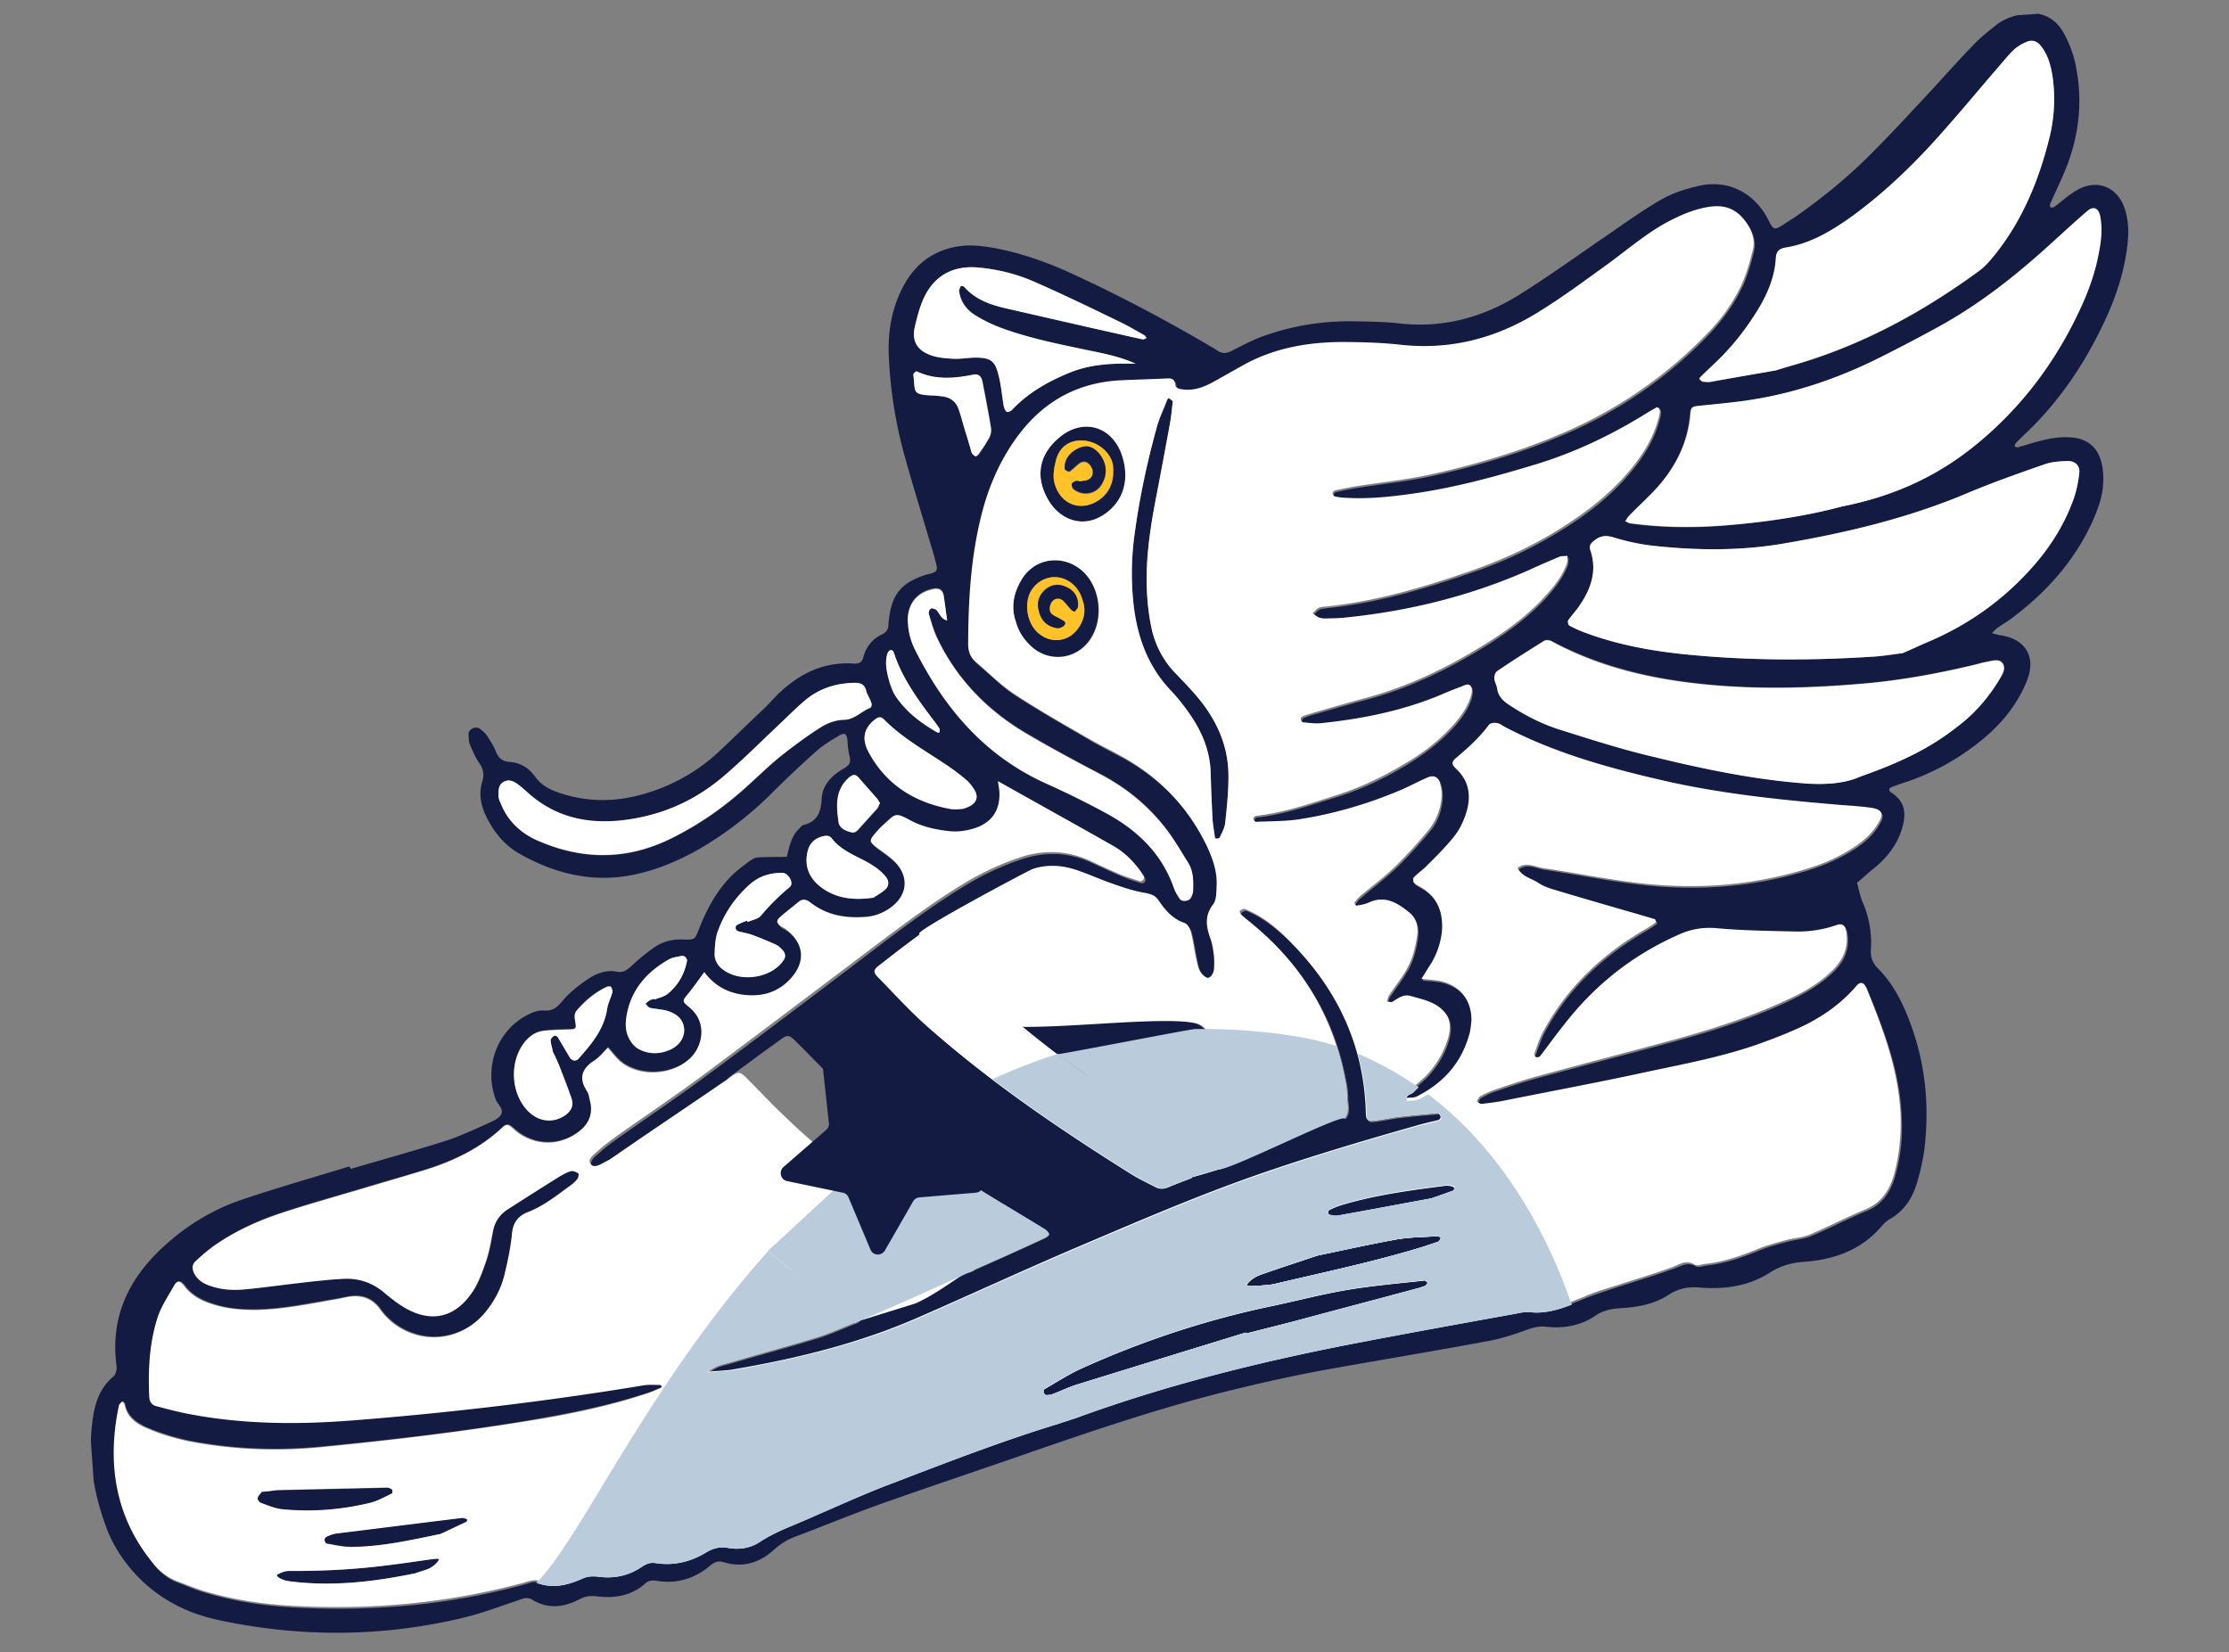
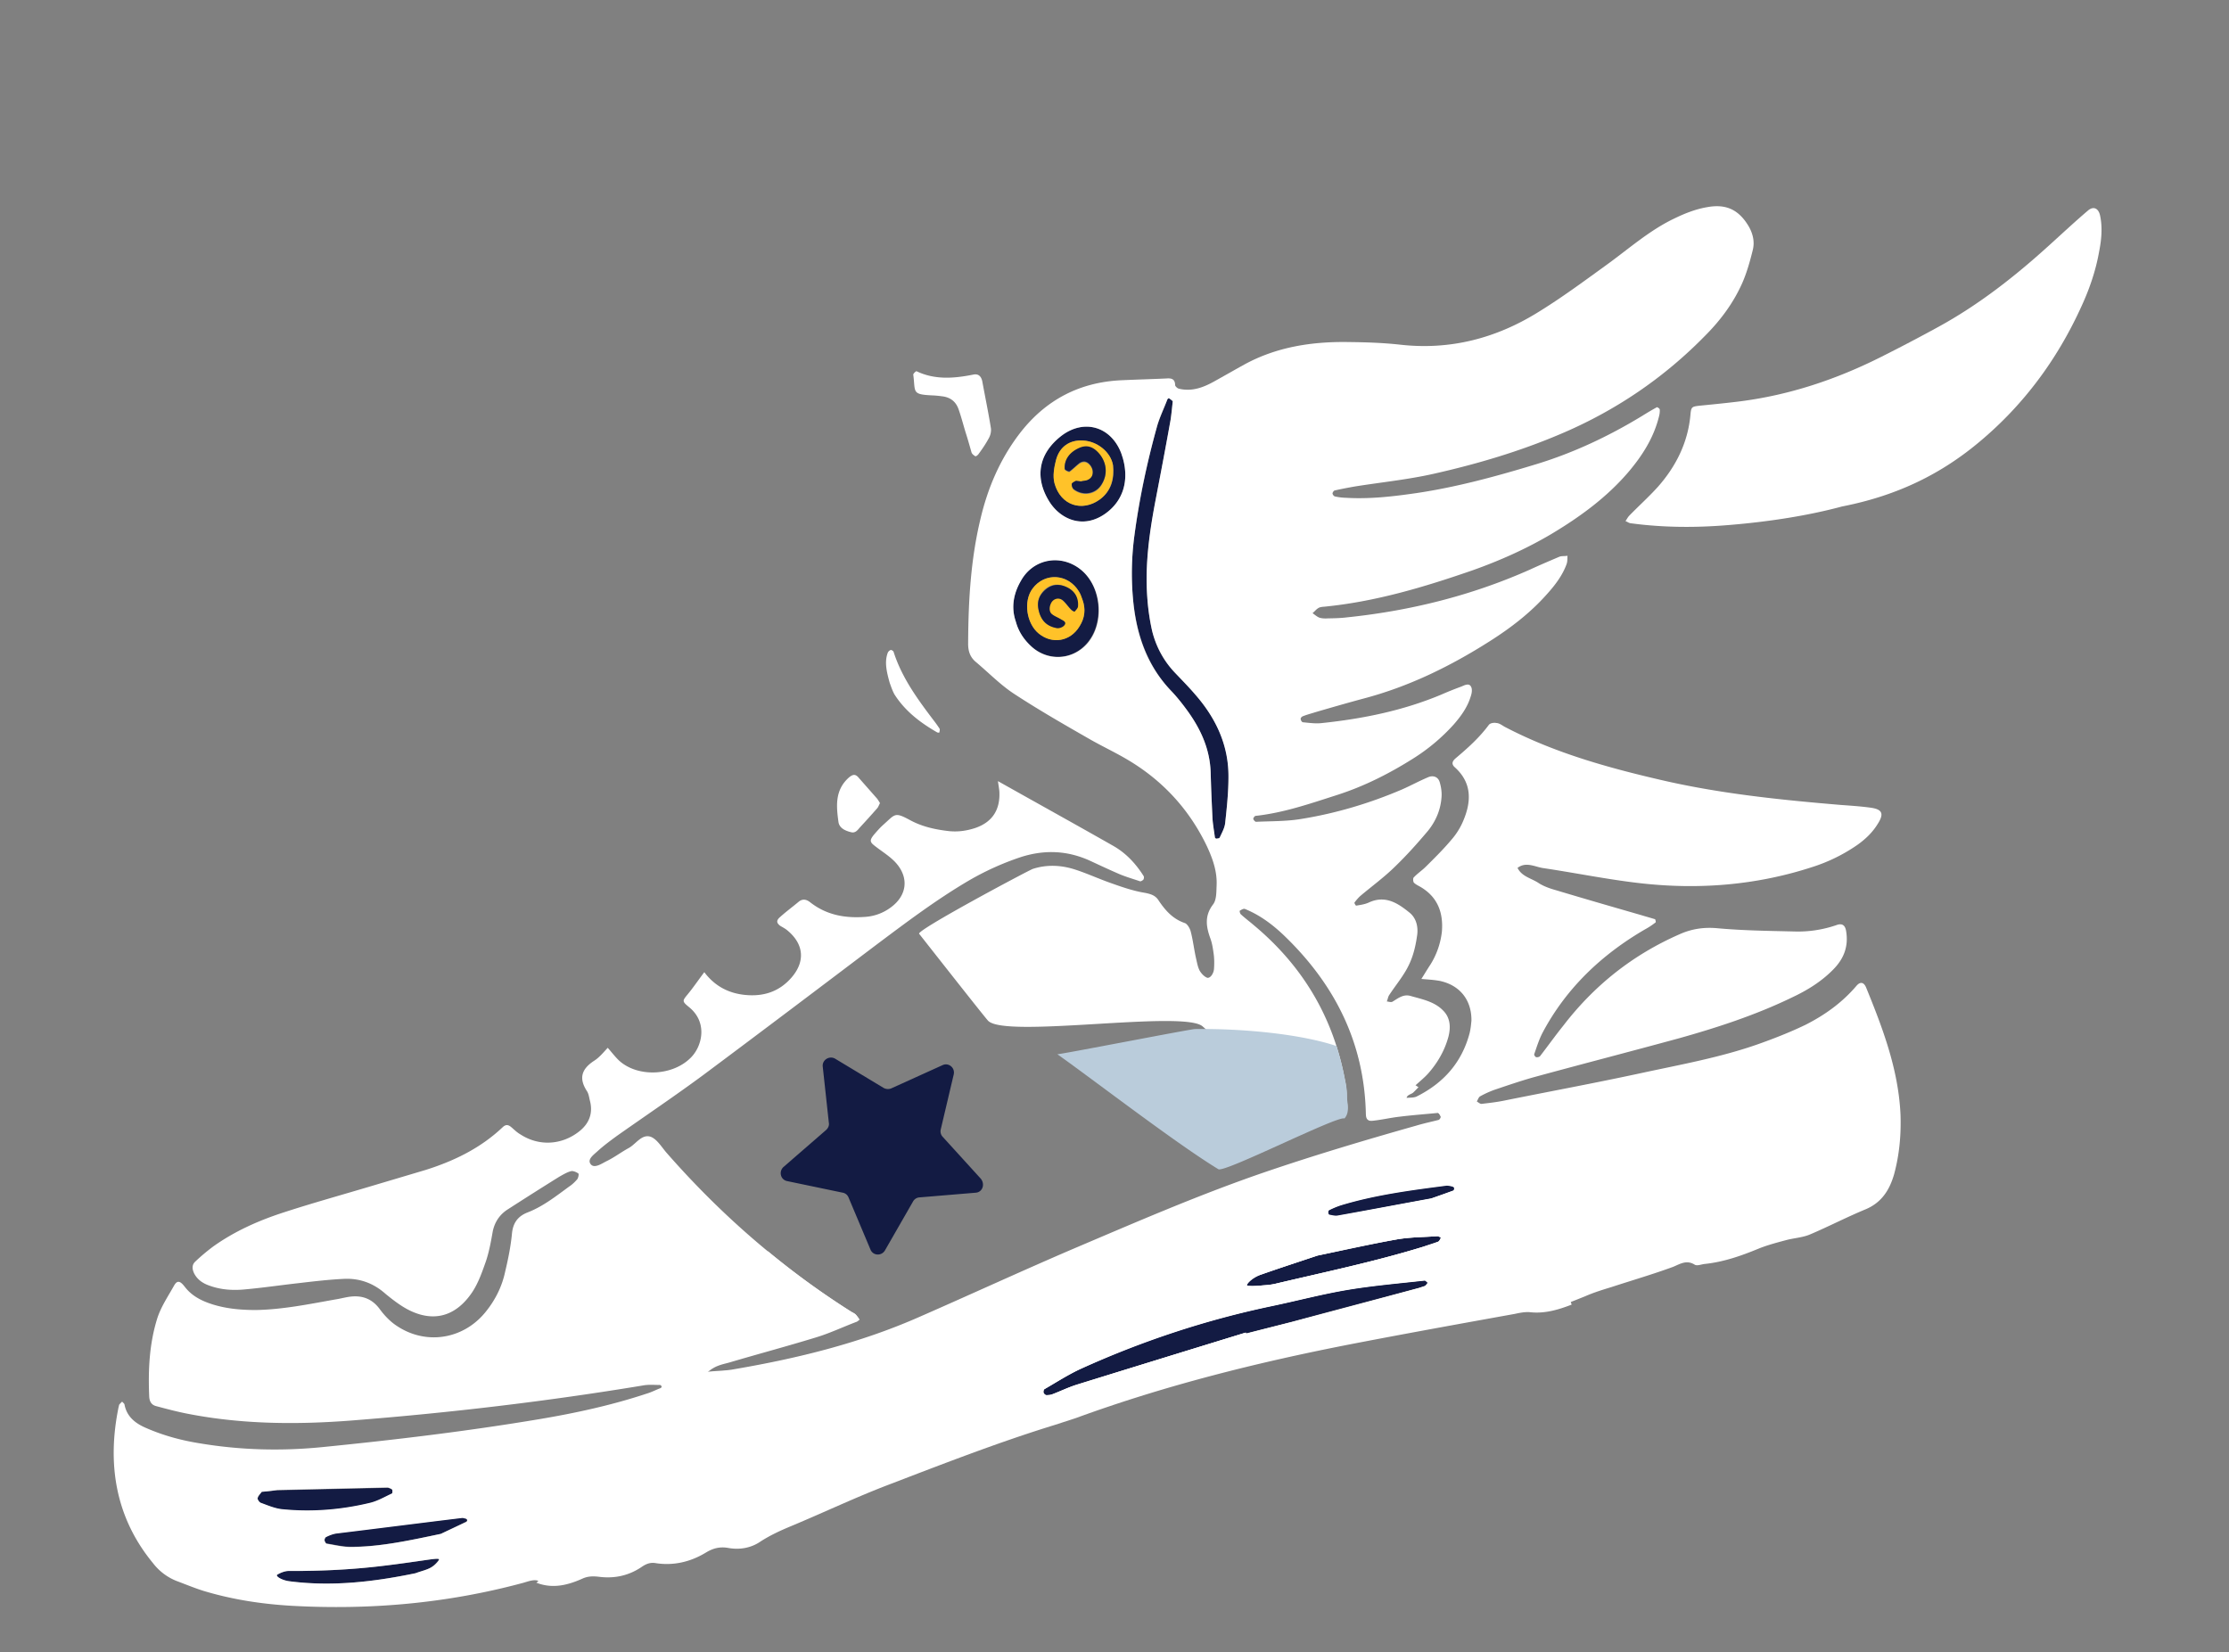
<svg xmlns="http://www.w3.org/2000/svg" width="201" height="149" viewBox="0 0 201 149" fill="none">
  <rect x="0" y="0" width="201" height="149" fill="#808080" stroke="none" />
  <g clip-path="url(#clip0)">
-     <path d="M31.65 105.408c2.856-.836 5.746-1.642 8.598-2.54 1.239-.405 2.404-.962 3.602-1.49.46-.223 1.048-.423 1.305-.821.345-.499-.256-.931-.447-1.392-1.053-2.775.02-5.985 2.545-7.462.58-.326 1.16-.62 1.83-.573.828.068 1.24-.373 1.737-.978.615-.708 1.426-1.335 2.212-1.866.758-.497 1.62-.843 2.584-.658.61.115.94-.161 1.356-.54a18.561 18.561 0 011.948-1.593c.813-.596 1.748-.82 2.766-.766.953.028.982-.006 1.33-.917.699-1.76 1.563-3.435 2.924-4.798.502-.51 1.075-.93 1.647-1.351.212-.142.453-.317.705-.335.883-.063 1.773-.03 2.658-.062.224-.87.38-1.8 1.06-2.48.149-.138.262-.336.417-.378 1.277-.313 1.6-1.127 1.668-2.398.071-1.24.93-2.092 1.996-2.706.457-.254.66-.521.525-1.082-.13-.497-.168-1.032-.204-1.536-.07-.534-.268-.646-.783-.325-.67.396-1.339.792-1.936 1.309a103.577 103.577 0 00-3.834 3.595 32.389 32.389 0 01-6.726 5.257c-1.584.904-3.242 1.654-5.015 2.128-3.978 1.105-7.708.356-11.24-1.642-1.452-.815-2.462-2.105-3.14-3.608-.413-.92-.545-1.892-.266-2.862.235-.713.103-1.242-.318-1.813-.32-.484-.549-1.038-.776-1.56-.115-.277-.108-.626-.13-.94-.002-.475.642-.774 1.01-.515.267.202.504.407.681.68.284.423.57.877.76 1.339.235.616.574.94 1.275.986.955.059 1.752.572 2.28 1.326.599.844 1.484 1.256 2.423 1.538 3.274 1.035 6.412.59 9.487-.735a16.294 16.294 0 004.693-3.087c1.278-1.198 2.522-2.426 3.8-3.625.476-.445.917-.92 1.36-1.394 1.924-1.909 4.154-3.08 6.956-2.898.446.031.755-.086.879-.57.25-.935.803-1.639 1.661-2.048.399-.187.602-.454.602-.897a1.585 1.585 0 01.036-.383c.245-2.36 1.151-3.437 3.447-4.138.124-.04.25-.05.374-.09.527-.164.581-.294.444-.886-.13-.497-.26-.995-.422-1.49-.796-2.73-1.654-5.454-2.42-8.218a40.075 40.075 0 01-1.418-8.827c-.118-2.113.181-4.16 1.092-6.06 1.128-2.423 3.055-3.858 5.733-4.079.883-.062 1.81.062 2.709.22 2.313.438 4.522 1.2 6.65 2.157 4.322 1.973 8.503 4.178 12.603 6.578.266.171.561.309.829.511.432.287.842.257 1.27.037.795-.404 1.62-.843 2.451-1.186 2.746-1.05 5.627-1.539 8.578-1.494 1.365.03 2.727.028 4.069.186 3.899.452 7.508-.5 10.786-2.536 2.641-1.644 5.173-3.47 7.742-5.234 1.663-1.13 3.29-2.323 5.025-3.332 1.034-.611 2.242-1.013 3.458-1.29 2.712-.635 5.148.65 6.374 3.19.369.734.5.788 1.137.394.395-.25.757-.497 1.152-.746 2.447-1.693 4.784-3.6 6.884-5.711 1.747-1.739 3.424-3.567 5.103-5.364 1.413-1.524 2.792-3.078 4.239-4.574.591-.611 1.251-1.133 1.912-1.655.658-.553 1.462-.831 2.304-1.018 1.624-.336 2.993.2 3.826 1.66.436.793.782 1.655 1.002 2.526.775 3.332.467 6.583-.799 9.744-.431 1.075-.959 2.125-1.421 3.203-.027.065.02.283.052.28.096.026.254.015.344-.055.633-.456 1.197-1.003 1.866-1.399 1.85-1.175 3.8-.49 4.488 1.614.406 1.269.34 2.572.146 3.852-.324 2.144-1.005 4.155-1.912 6.118-1.759 3.797-4.05 7.252-7.077 10.157a26.05 26.05 0 00-.978.956c-.09.07-.079.227-.135.326.096.025.196.081.29.075.87-.252 1.737-.535 2.611-.724.687-.143 1.41-.226 2.11-.18 1.559.079 2.536.896 2.866 2.424.139.623.154 1.287.104 1.924-.079 1.114-.481 2.155-.916 3.167-1.699 3.761-4.406 6.707-7.722 9.095-.273.177-.548.323-.818.533-.212.141-.388.344-.566.514.259.077.518.154.806.197 2.243.347 3.213 1.957 2.351 4.107-.781 1.955-2.059 3.596-3.641 4.975a21.831 21.831 0 01-7.032 4.075c-.496.162-.991.324-1.485.517-.34.119-.322.371-.025.54 1.362.885 1.292 2.124.847 3.454-.499 1.46-1.466 2.573-2.667 3.513-.448.38-.865.758-1.314 1.138.171.62.279 1.246.542 1.83a9.17 9.17 0 01.709 4.191c-.046.7.15 1.224.661 1.726 1.4 1.42 2.252 3.165 2.92 4.985 1.333 3.61 1.691 7.32 1.263 11.118-.118 1.021-.362 2.052-.64 3.053-.406 1.421-1.114 2.611-2.453 3.402a2.812 2.812 0 00-.748.623c-1.841 2.188-4.315 3.06-7.058 3.254-1.136.081-2.097.371-3.069.978-1.94 1.245-4.138 1.527-6.37 1.337-1.02-.086-1.863.1-2.712.635-1.332.886-2.897 1.155-4.445 1.233-.788.056-1.506.202-2.171.661-1.33.917-2.864 1.184-4.46 1.012-.671-.079-1.262.089-1.879.323-1.081.393-2.228.759-3.354.966-4.974.922-9.986 1.751-14.961 2.642-2.408.455-4.843.976-7.243 1.558-7.075 1.672-13.973 4.06-20.84 6.446-3.928 1.354-7.86 2.677-11.786 4.064-2.627.945-5.213 2.015-7.806 2.99-.678.27-1.253.659-1.79 1.14-1.28 1.167-2.8 1.623-4.484 1.109-.518-.153-.827-.037-1.217.276-1.404 1.207-3.048 1.704-4.877 1.39-.416-.065-.761-.009-1.056.297-1.285 1.104-2.792 1.305-4.39 1.102-.543-.057-.983.006-1.471.262-1.406.733-2.85.93-4.275.05-.464-.284-.863-.097-1.295.06-1.672.561-3.307 1.184-5.022 1.59-7.262 1.717-14.517 1.756-21.82.216-3.215-.659-5.951-2.143-8.096-4.682-.97-1.166-1.723-2.411-2.238-3.862-.985-2.716-1.499-5.497-1.292-8.393.15-1.91.43-3.766 2.017-5.082.18-.139.221-.458.269-.683.023-.129-.018-.252-.027-.378-.508-4.048.935-7.38 3.78-10.177 2.163-2.116 4.68-3.719 7.527-4.68 3.188-1.081 6.45-2.008 9.676-2.997.135.118.14.181.173.21zm31.86-17.737c-.547.766-.95 1.333-1.417 1.904-.494.637-.555.673.082 1.166 1.747 1.396 1.205 3.587.137 4.612-1.63 1.604-4.727 1.728-6.417.233-.374-.353-.689-.774-1.033-1.161-.417.377-.764.845-1.217 1.162-1.154.715-1.411 1.556-.662 2.738.178.272.202.619.288.93.27 1.12-.11 2.033-1.011 2.73-1.562 1.219-3.614 1.333-5.275.247-.266-.171-.505-.407-.772-.61-.27-.234-.5-.344-.827-.036-1.958 1.88-4.349 3.03-6.922 3.846-1.673.53-3.352.997-5.027 1.495-2.607.787-5.25 1.512-7.851 2.361-2.23.728-4.348 1.701-6.282 3.041-.572.42-1.11.87-1.645 1.383-.326.308-.266.715-.081 1.082.328.61.889.918 1.506 1.128 1.006.34 2.056.392 3.094.287 1.606-.145 3.205-.385 4.84-.564 1.352-.159 2.703-.318 4.061-.383 1.422-.069 2.66.413 3.74 1.35.577.529 1.212.99 1.903 1.353 2.276 1.263 4.364.767 5.915-1.495.575-.832.916-1.838 1.257-2.843.288-.844.413-1.771.603-2.671.158-.897.652-1.534 1.411-1.999 1.548-.965 3.062-1.958 4.61-2.923.334-.213.67-.395 1.043-.485.187-.045.48.061.649.207.067.059-.005.38-.09.513a3.517 3.517 0 01-.715.652c-1.206.877-2.375 1.815-3.794 2.358-.863.346-1.298.915-1.387 1.903-.109 1.147-.344 2.304-.612 3.431-.285 1.35-.896 2.564-1.771 3.639-2.01 2.485-5.396 3.01-8.026 1.233-.567-.403-1.11-.902-1.499-1.476-.702-.964-1.611-1.279-2.71-1.138-.44.063-.906.191-1.345.254-2.381.39-4.722.904-7.127.948-1.297.028-2.604-.069-3.838-.488-1.004-.309-1.923-.751-2.586-1.622-.419-.54-.673-.554-.958-.09-.534.956-1.197 1.889-1.504 2.924-.724 2.299-.87 4.715-.732 7.111.033.473.243.743.662.84.936.25 1.873.5 2.837.685 4.884.953 9.799.984 14.747.602 8.794-.686 17.562-1.718 26.27-3.158.503-.067 1.012-.04 1.55-.047.032-.002.101.088.137.149.002.032-.054.13-.085.133-.4.186-.83.375-1.264.501-3.159 1.047-6.407 1.72-9.662 2.299-6.512 1.126-13.111 1.91-19.69 2.534-3.62.351-7.271.261-10.863-.339a20.726 20.726 0 01-4.85-1.366c-.982-.437-1.815-1.011-2.024-2.168-.007-.094-.137-.148-.207-.238-.088.101-.178.17-.266.272a.336.336 0 00-.05.193c-1.055 5.235-.238 10.053 3.137 14.309.558.72 1.297 1.301 2.143 1.621.782.293 1.567.649 2.376.877 2.623.795 5.314 1.206 8.05 1.361 7.064.386 13.994-.2 20.833-2.077.435-.126.928-.319 1.318-.189 1.396.471 2.703.126 3.962-.438.491-.225.966-.227 1.477-.168 1.408.185 2.719-.098 3.898-.91.423-.283.795-.404 1.277-.312 1.6.235 3.097-.124 4.464-.949.638-.393 1.26-.564 2.03-.429.995.183 1.998.017 2.816-.516.908-.602 1.89-1.052 2.906-1.472 2.924-1.22 5.806-2.595 8.768-3.723 4.968-1.903 9.935-3.806 15.02-5.401l1.858-.606c8.063-2.946 16.378-5.023 24.818-6.665 4.908-.949 9.821-1.835 14.734-2.721.437-.095.905-.191 1.351-.159 1.82.187 3.417-.527 5.051-1.181.77-.308 1.576-.555 2.381-.834 1.858-.606 3.721-1.15 5.544-1.817.68-.238 1.223-.625 1.95-.201.232.142.633-.013.946-.067 1.699-.184 3.276-.739 4.846-1.388.77-.308 1.579-.524 2.388-.739.745-.211 1.536-.236 2.243-.539 1.663-.687 3.281-1.562 4.975-2.252 1.478-.611 2.188-1.769 2.594-3.191.508-1.777.667-3.561.569-5.39-.159-4.041-1.593-7.739-3.089-11.4-.193-.493-.547-.563-.869-.192-1.287 1.516-2.855 2.64-4.599 3.523-1.377.7-2.859 1.248-4.312 1.762-3.37 1.188-6.907 1.819-10.403 2.573-4.12.893-8.278 1.694-12.405 2.493-.687.144-1.41.226-2.101.307-.126.009-.295-.137-.428-.223.115-.166.162-.391.316-.466.396-.218.793-.436 1.227-.561 1.176-.4 2.321-.798 3.533-1.137 4.383-1.197 8.803-2.333 13.155-3.528 3.512-.976 6.95-2.106 10.228-3.7 1.347-.665 2.623-1.452 3.689-2.509.976-.987 1.431-2.159 1.144-3.531-.096-.469-.362-.64-.826-.48-1.239.404-2.523.622-3.825.587-2.317-.057-4.664-.08-6.993-.296-1.212-.104-2.309.069-3.383.556-4.179 1.847-7.661 4.595-10.447 8.212-.726.937-1.389 1.87-2.117 2.777-.059.068-.246.112-.342.088-.097-.025-.205-.208-.178-.273.239-.65.474-1.363.778-1.986 2.125-4.013 5.304-6.992 9.2-9.263.336-.182.667-.427.969-.638.029-.034.012-.286-.052-.281-.423-.16-.873-.255-1.294-.383-2.556-.738-5.112-1.475-7.67-2.243-.549-.151-1.135-.363-1.601-.678-.632-.43-1.466-.561-1.837-1.326.782-.594 1.579-.08 2.347.023 2.883.43 5.745 1.018 8.652 1.35 5.272.608 10.505.206 15.585-1.452 1.423-.48 2.773-1.114 4.012-1.962.755-.528 1.409-1.144 1.891-1.938.571-.895.415-1.296-.609-1.445-.897-.126-1.82-.188-2.712-.251-5.513-.433-10.974-1.027-16.388-2.29-4.801-1.116-9.554-2.458-13.965-4.773-.23-.11-.464-.284-.721-.329-.223-.016-.567.04-.684.175-.837 1.168-1.909 2.13-3.018 3.032-.268.24-.379.47-.039.794 1.526 1.411 1.455 3.094.753 4.822a6.067 6.067 0 01-1.023 1.655c-.762.877-1.591 1.696-2.419 2.546-.326.308-.687.587-1.014.895-.088.101-.099.387.002.475.171.177.432.285.664.427 1.522.906 2.033 2.294 1.867 3.984-.084 1.05-.459 2.027-.997 2.92-.255.43-.542.861-.855 1.358.606.052 1.115.08 1.628.17 1.833.376 2.943 1.722 2.885 3.594a4.88 4.88 0 01-.172 1.152c-.67 2.612-2.314 4.47-4.702 5.652-.306.148-.721.114-1.097.172-.231-.585.372-.564.577-.8.503-.51 1.075-.931 1.544-1.47.821-.945 1.443-2.003 1.768-3.229.226-.839.195-1.723-.453-2.373-.788-.831-1.941-1.003-2.979-1.34-.649-.208-1.093.235-1.611.525-.121.072-.317-.01-.509-.027.052-.162.068-.385.185-.52.6-.929 1.301-1.77 1.802-2.755.388-.788.607-1.721.736-2.585.104-.767-.019-1.613-.659-2.138-1.076-.873-2.237-1.614-3.709-.909-.338.151-.745.212-1.121.27-.032.002-.174-.21-.147-.275.145-.2.287-.431.499-.573 1.045-.897 2.129-1.702 3.109-2.626 1.069-1.026 2.067-2.141 3.032-3.286.732-.843 1.134-1.885 1.211-3.03a3.726 3.726 0 00-.156-1.318c-.131-.498-.619-.685-1.079-.462-.768.34-1.498.77-2.3 1.08-2.954 1.255-5.995 2.166-9.128 2.673-1.347.222-2.712.192-4.07.257-.095.007-.232-.142-.241-.268-.004-.063.108-.26.203-.268 2.548-.275 4.926-1.14 7.346-1.881 2.417-.773 4.684-1.883 6.835-3.27 1.364-.888 2.623-1.895 3.71-3.112.644-.742 1.222-1.543 1.504-2.48.074-.291.142-.676.03-.921-.183-.336-.579-.117-.856-.003-.617.234-1.203.465-1.818.73-3.447 1.447-7.072 2.18-10.752 2.566-.565.072-1.142-.014-1.716-.068-.095.007-.203-.176-.209-.27-.007-.095.11-.23.171-.266a7.474 7.474 0 011.115-.364 179.7 179.7 0 014.318-1.223c4.139-1.085 7.906-2.934 11.484-5.214 1.847-1.207 3.623-2.536 5.09-4.191.733-.843 1.4-1.714 1.802-2.755.079-.228.059-.511.075-.734-.253.018-.509-.027-.723.083-.893.38-1.782.791-2.675 1.17-5.253 2.336-10.797 3.71-16.491 4.303-.566.072-1.167.083-1.737.091-.252.018-.538.007-.766-.072-.227-.08-.398-.257-.598-.401.178-.17.293-.337.507-.447.151-.106.374-.09.561-.135 4.626-.454 9.032-1.78 13.394-3.291a37.406 37.406 0 007.058-3.255c2.587-1.512 4.998-3.266 6.957-5.59 1.287-1.515 2.313-3.139 2.778-5.071a1.76 1.76 0 00.054-.574c-.006-.094-.207-.239-.267-.203a18.97 18.97 0 00-1.339.792c-3.008 1.827-6.167 3.317-9.548 4.348-3.534 1.105-7.112 2.055-10.781 2.6-2.133.31-4.239.553-6.403.422a5.047 5.047 0 01-.96-.122c-.097-.025-.202-.176-.209-.27-.007-.095.108-.261.203-.268a29.024 29.024 0 011.719-.343c2.444-.395 4.899-.632 7.3-1.182 3.868-.876 7.654-1.998 11.315-3.556a39.46 39.46 0 0013.092-8.905c1.359-1.394 2.516-2.964 3.339-4.763.408-.947.686-1.948.932-2.947.172-.709.028-1.395-.336-2.066-.866-1.49-1.988-2.107-3.74-1.793-1 .198-1.987.584-2.94 1-2.3 1.08-4.207 2.799-6.257 4.274-1.99 1.439-4.011 2.88-6.073 4.197-3.794 2.358-7.933 3.443-12.437 2.939-1.533-.177-3.119-.191-4.675-.24-3.3-.05-6.467.427-9.396 2.027-.915.508-1.798 1.014-2.713 1.522-.975.544-2.027.904-3.153.667-.129-.023-.365-.228-.372-.322.023-.572-.328-.61-.772-.61-1.358.064-2.718.097-4.076.162-3.791.173-6.846 1.783-9.168 4.796-1.801 2.312-2.884 4.922-3.541 7.722-.881 3.672-1.091 7.422-1.11 11.19-.013.698.216 1.252.725 1.723 1.145.963 2.206 2.06 3.435 2.859 2.226 1.457 4.536 2.75 6.85 4.105 1.059.621 2.173 1.144 3.263 1.763 3.24 1.892 5.675 4.506 7.278 7.906.524 1.134.924 2.309.854 3.549-.023.571-.006 1.266-.326 1.669-.782 1.037-.618 2.006-.225 3.087.158.432.252.868.285 1.34.063.44.065.914.033 1.36-.029.477-.379.913-.64.805-.261-.108-.531-.343-.646-.62-.182-.335-.243-.742-.333-1.115-.152-.813-.275-1.659-.491-2.467-.083-.279-.299-.643-.527-.722-1.072-.367-1.726-1.112-2.327-1.988-.317-.453-.709-.615-1.256-.734-1.061-.21-2.133-.577-3.171-.915-1.04-.37-2.056-.836-3.094-1.174-1.265-.417-2.538-.485-3.84-.077-.403.124-.51.416-.234.714.242.299.488.63.76.895 1.603 1.597 3.178 3.258 4.868 4.753 6.521 5.711 13.561 10.69 20.977 15.166.563.34 1.15.584 1.711.892.527-.607.221-1.345.238-2.011a6.56 6.56 0 00-.159-1.35c-1.035-5.657-3.802-10.273-8.214-13.95-.403-.32-.806-.639-1.179-.992-.068-.059-.117-.309-.086-.31.153-.075.365-.217.464-.16 1.403.565 2.578 1.495 3.665 2.526 4.459 4.338 7.109 9.532 7.24 15.854.01.601.114.72.648.651.786-.087 1.534-.267 2.32-.354 1.162-.146 2.297-.226 3.462-.34.094-.007.238.236.313.389.038.092-.075.29-.17.297-.682.207-1.369.35-2.054.525-4.629 1.31-9.223 2.68-13.771 4.236-5.909 2.033-11.595 4.526-17.35 6.959-4.582 1.971-9.126 4.034-13.704 6.068-5.317 2.339-10.926 3.686-16.622 4.691-.753.116-1.512.139-2.519.242.744-.686 1.47-.738 2.12-.942 2.546-.75 5.127-1.44 7.67-2.221 1.242-.373 2.407-.93 3.641-1.398.124-.04.212-.141.302-.211-.105-.151-.211-.302-.348-.45-.102-.088-.232-.142-.331-.198-6.239-3.959-11.744-8.761-16.637-14.303-.482-.536-.882-1.267-1.468-1.479-.78-.293-1.315.663-1.987 1.027-.703.367-1.304.821-2.007 1.187-.46.223-1.093.679-1.408.258-.349-.45.316-.909.674-1.219.505-.479 1.109-.902 1.681-1.322 2.596-1.83 5.228-3.6 7.788-5.49 5.21-3.852 10.383-7.764 15.555-11.707 2.677-2.026 5.386-4.054 8.306-5.78 1.52-.9 3.087-1.612 4.79-2.176 2.137-.69 4.203-.614 6.267.348.885.412 1.77.824 2.653 1.205.587.243 1.204.453 1.819.63.097.026.25-.048.307-.147.056-.1.045-.257.006-.35-.681-1.122-1.604-2.07-2.759-2.716-3.368-1.915-6.765-3.795-10.363-5.82.065.47.112.689.13.94.084 1.641-.63 2.736-2.176 3.29-.743.242-1.495.358-2.293.288-1.243-.102-2.434-.366-3.555-.983-1.45-.783-1.372-.567-2.474.429a6.843 6.843 0 00-.795.848c-.438.537-.397.66.107 1.068.669.491 1.4.977 1.952 1.603 1.107 1.315.836 2.854-.548 3.901a4.345 4.345 0 01-2.347.863c-1.8.096-3.5-.195-4.943-1.328-.336-.26-.658-.333-1.048-.02-.538.45-1.108.901-1.647 1.35-.327.309-.343.532-.007.793.2.144.461.252.664.428 1.481 1.224 1.593 2.8.364 4.248-1.113 1.282-2.54 1.73-4.199 1.563-1.637-.295-2.858-.969-3.803-2.231zm108.058-28.769c.8-.341 1.505-.676 2.213-.98 3.447-1.447 6.5-3.53 9.031-6.274 1.796-1.932 3.23-4.06 4.133-6.53.293-.78.456-1.615.556-2.445.079-.67-.364-1.114-1.06-1.096-.696.017-1.453.07-2.102.307-2.318.829-4.639 1.626-6.916 2.579-5.355 2.247-10.964 3.594-16.663 4.568-3.852.652-7.753.612-11.649.191a19.693 19.693 0 01-3.603-.758c-.745-.232-1.246-.133-1.784.317-.271.209-.444.443-.323.814.679 1.978.007 3.672-1.147 5.273-.26.367-.584.706-.844 1.073-.056.099-.002.412.097.468.527.28 1.049.495 1.603.71 2.83 1.034 5.751 1.555 8.753 1.88 5.682.58 11.387.587 17.097.215.917-.034 1.793-.19 2.608-.312zM166.1 45.676c5.061-1.023 9.042-2.983 12.511-5.92 3.856-3.28 6.804-7.288 8.92-11.87.771-1.637 1.378-3.358 1.695-5.153.176-1.089.321-2.176.085-3.267-.141-.655-.6-.876-1.107-.428-1.136.967-2.236 1.994-3.338 2.99-3.126 2.85-6.427 5.458-10.149 7.494-1.708.944-3.42 1.825-5.164 2.709-4.04 2.027-8.25 3.433-12.742 4.004-1.162.146-2.326.26-3.491.374-.849.092-.881.094-.951.89-.236 2.487-1.291 4.588-2.935 6.445-.822.913-1.746 1.738-2.603 2.622-.117.135-.2.3-.315.466.162.052.297.169.457.189 2.912.395 5.828.41 8.727.173 3.748-.328 7.384-.902 10.4-1.718zm-5.971-12.272c.745-.21 1.18-.336 1.615-.462 6.118-1.763 11.611-4.748 16.733-8.498.572-.42 1.039-.992 1.476-1.53 2.415-3.051 3.876-6.574 4.816-10.313a14.42 14.42 0 00.332-5.595c-.136-1.035-.397-2.03-1.09-2.867-.313-.39-.768-.547-1.198-.358a4.282 4.282 0 00-1.156.683c-.448.38-.795.848-1.176 1.286-1.639 1.92-3.275 3.873-4.948 5.764-2.549 2.935-5.335 5.665-8.467 7.976-1.837 1.365-3.783 2.516-6.103 2.87-.534.07-.796.405-.823.913-.112 2.002-1.003 3.743-2.06 5.37-1.028 1.592-2.259 3.009-3.625 4.309-.387.343-.741.717-1.126 1.092a.973.973 0 00-.084.165c.101.087.173.209.302.231.256.046.511.06.761.01 2.063-.4 4.097-.765 5.821-1.046zm7.632 36.627c4.269-1.474 6.831-2.89 9.405-5.035 1.257-1.04 2.278-2.283 3.128-3.704.255-.43.629-.963.341-1.45-.321-.514-.939-.28-1.439-.182-.376.058-.748.18-1.122.27-3.21.765-6.462 1.375-9.769 1.672-5.038.452-10.099.59-15.146.029-4.633-.527-9.051-1.607-13.2-3.814-.198-.113-.55-.151-.701-.046-1.426.893-2.852 1.785-4.243 2.738-.151.106-.254.43-.239.65.023.316.203.62.256.932.083.722.522 1.103 1.119 1.472a18.881 18.881 0 004.53 2.212c2.722.852 5.445 1.704 8.219 2.394 4.546 1.102 9.118 2.108 13.769 2.444 1.882.183 3.711.053 5.092-.582zm-79.755 44.46a331.01 331.01 0 006.234-2.815c.153-.075.365-.216.387-.344-.009-.126-.18-.304-.315-.421-3.048-1.874-6.121-3.651-9.113-5.623-3.49-2.286-6.774-4.807-9.767-7.698-1.259-1.209-2.458-2.485-3.719-3.725-.51-.502-.704-.552-1.157-.235-1.568 1.124-3.135 2.28-4.7 3.435-.393.281-.404.567.035.948 1.323 1.235 2.649 2.503 4.002 3.705 4.832 4.248 9.954 8.096 15.136 11.908.533.374 1.038.781 1.598 1.09.198.112.516.121.732.043.284-.02.554-.229.647-.268zm19.445-8.246l-.005-.063c.807-.247 1.615-.463 2.422-.71.216-.079.563-.103.507-.448-.043-.155-.212-.301-.378-.416-2.119-1.275-4.233-2.486-6.324-3.826-7.231-4.553-13.962-9.648-19.647-16.084-.07-.09-.171-.178-.275-.297-.274-.297-.56-.308-.862-.097L79.19 87.13c-.421.315-.435.569-.06.954 1.437 1.481 2.846 3.028 4.401 4.405 5.681 5.043 11.973 9.315 18.408 13.354.697.458 1.483.813 2.24 1.203.362.196.711.203 1.112.048.708-.303 1.449-.578 2.159-.849zm-5.043-73.438c-1.508-.717-3.175-.978-4.817-1.337-2.477-.521-4.951-1.01-7.33-1.919-.78-.292-1.566-.648-2.264-1.105-.795-.482-1.353-1.203-1.485-2.175-.011-.157.072-.321.156-.486-.003-.031.254.014.324.104.999 1.132 2.364 1.605 3.748 1.919 4.092.945 8.215 1.887 12.336 2.799.097.024.217-.079.341-.12-.07-.09-.111-.213-.176-.24-.727-.424-1.454-.847-2.209-1.205-2.56-1.243-5.12-2.487-7.736-3.631-1.603-.71-3.312-1.127-5.067-1.288-2.137-.196-3.822.62-4.823 2.59-.415.852-.695 1.822-.883 2.753-.29 1.287.181 2.109 1.417 2.56.651.238 1.385.313 2.083.327.638.05 1.293-.092 1.926-.105 1.363-.002 1.793.253 2.105 1.529.224.934.294 1.91.489 2.878.045.186.123.402.288.486.099.056.376-.059.462-.191 1.415-1.494 3.119-2.5 4.997-3.267 1.906-.831 3.958-.945 6.118-.876zm-24.01 30.16c-.112-.245-.253-.456-.303-.706-.164-.527-.522-.66-1.028-.655-1.775-.001-3.323.52-4.632 1.72-.836.725-1.605 1.507-2.407 2.26-1.666 1.543-3.261 3.176-4.997 4.628-2.666 2.184-5.745 3.446-9.205 3.818-3.052.311-5.795-.381-8.127-2.432-.337-.293-.677-.617-1.044-.876-.37-.29-.824-.448-1.28-.162-.455.285-.453.76-.421 1.2.017.253.13.498.21.746.615 1.507 1.704 2.57 3.179 3.257 4.091 1.831 8.15 1.86 12.191-.135a28.982 28.982 0 006.71-4.591c1.073-.962 2.08-1.952 3.19-2.853 1.17-.938 2.343-1.813 3.618-2.6.577-.357 1.319-.631 2.014-.649 1.014-.008 1.593-.777 2.427-1.09.06-.035.142-.231.104-.324-.016-.22-.122-.37-.198-.555zm7.015-7.018c-.12-.783-.204-1.536-.32-2.288-.066-.47-.365-.67-.836-.606-1.505.234-2.41 1.31-2.398 2.83.001.918.19 1.79.629 2.614 2.658 5.32 6.32 9.588 11.854 12.109a80.133 80.133 0 015.221 2.574c2.898 1.536 5.171 3.655 6.284 6.837.121.371.335.704.546 1.006.212.301.838.194 1.005-.135.083-.164.196-.362.183-.55.03-.921.028-1.84-.471-2.627-.675-1.028-1.29-2.093-2.025-3.086-1.569-2.01-3.52-3.612-5.792-4.813a144.14 144.14 0 01-6.826-3.759c-3.474-2.065-6.209-4.879-7.959-8.554-.335-.704-.514-1.451-.757-2.194-.04-.123.068-.384.187-.488.09-.07.38.005.484.124.31.358.412.89.99 1.006zm-35.56 38.894c-.093-.405-.178-.716-.2-1.03-.011-.158.166-.33.318-.435.06-.036.288.043.326.135l1.08 1.823c.214.334.565.372.8.102 1.174-1.318 2.285-2.631 2.568-4.456.09-.513.343-.974.465-1.489.052-.162-.025-.346-.1-.5-.035-.06-.258-.076-.35-.038-1.075.488-1.974 1.216-2.734 2.125-.293.337-.205.68-.145 1.087.106.594.013.632-.588.643-.76.022-1.552.015-2.304.131-.66.079-1.203.465-1.643.971-1.429 1.748-1.32 4.62.253 6.251.925.979 2.233 1.108 3.355.395.546-.355.796-.848.591-1.498-.287-.93-.667-1.82-1.016-2.714-.195-.524-.454-1.044-.677-1.503zm36.953-21.897c1.276-.343 1.542-1.059.98-1.842a4.53 4.53 0 00-.624-.747c-.439-.38-.907-.728-1.376-1.074-2.066-1.437-4.336-2.606-6.114-4.443-.204-.207-.457-.189-.698-.014-1.084.805-1.298 1.802-.606 3.083 1.598 2.862 4.085 4.427 7.234 5.027.484.124 1.015.023 1.204.01zM67.365 83.029c.002.031.036.06.04.124.4-.187.933-.256 1.197-.56a20.24 20.24 0 012.605-2.59c.3-.243.147-.612-.03-.885-.14-.18-.379-.416-.568-.403-1.142-.014-2.138.247-3.03 1.07-1.341 1.203-2.283 2.662-2.895 4.32-.212.585-.226 1.282-.245 1.917-.025.54.23.997.666 1.346 1.549 1.283 4.468.886 5.555-.773.2-.3.178-.615-.063-.882-.17-.178-.375-.385-.574-.498a32.104 32.104 0 00-2.154-.892c-.424-.16-.872-.223-1.325-.35-.096-.024-.202-.175-.209-.27-.006-.094.077-.258.138-.294.272-.178.583-.263.892-.38zm-8.374 7.051c.002.032.036.06.036.06.398-.186.87-.25 1.198-.527.929-.762 1.49-1.784 1.725-2.94.048-.225-.227-.522-.477-.473-.374.09-.784.12-1.12.301-2.072 1.16-3.506 2.844-3.875 5.245-.108.704-.057 1.429.337 2.066.18.303.457.632.785.799.824.448 1.745.478 2.64.13.989-.356 1.561-1.22 1.438-2.065-.125-.878-.79-1.306-1.566-1.536-.26-.076-.514-.09-.77-.135-.257-.045-.51-.027-.77-.135-.163-.052-.27-.235-.374-.354.15-.106.268-.24.421-.315.122-.072.248-.08.372-.12zm19.763-9.124c.272-.178.7-.398 1.03-.675.39-.312.419-.789.106-1.178-.59-.718-1.382-1.169-2.172-1.588-.986-.5-1.97-.968-2.7-1.866-.242-.3-.558-.277-.869-.192-.777.213-1.216.72-1.352 1.489-.258 1.284.226 2.295 1.232 3.078 1.34 1.013 2.936 1.185 4.725.932zm8.308-41.997c.202.619.373 1.24.575 1.859.043.155.21.27.342.355.034.03.214-.11.302-.211.316-.466.66-.965.942-1.46.14-.263.21-.616.159-.897a96.168 96.168 0 00-.772-4.188c-.099-.5-.367-.702-.804-.608-1.75.346-3.45.498-5.123-.302-.034-.029-.334.214-.296.306.177 1.602-.159 1.784 1.717 1.873.318.01.638.05.958.09.704.109 1.206.485 1.413 1.167.205.65.38 1.334.587 2.016zm-7.708 33.47a2.11 2.11 0 00-.216-.365l-1.654-1.877c-.31-.358-.563-.34-.95.004-1.22 1.131-1.088 2.546-.893 3.957.07.534.626.78 1.144.932.356.102.588-.2.793-.436.53-.575 1.028-1.149 1.557-1.725.086-.132.136-.326.22-.49zm.881-10.826c.077.184.203.619.42 1.015.932 1.517 2.337 2.557 3.857 3.43.033.03.128.023.191.019-.009-.126.043-.288.005-.38a11.48 11.48 0 00-.563-.784c-1.433-1.893-2.837-3.82-3.572-6.142-.036-.06-.203-.175-.263-.14a.54.54 0 00-.266.273c-.258.841-.105 1.654.191 2.709z" fill="#131B43" />
-     <path d="M171.569 58.903c-.818.09-1.725.249-2.608.311-5.71.373-11.415.366-17.097-.213-2.968-.297-5.923-.847-8.753-1.881a10.361 10.361 0 01-1.603-.71c-.1-.056-.153-.37-.097-.468.259-.367.552-.704.843-1.073 1.154-1.601 1.827-3.295 1.148-5.273-.122-.371.052-.605.322-.814.539-.45 1.039-.549 1.784-.317 1.167.361 2.39.623 3.604.758 3.896.42 7.765.463 11.648-.192 5.699-.973 11.31-2.288 16.663-4.567 2.278-.953 4.596-1.782 6.917-2.58.648-.235 1.405-.289 2.101-.306.696-.018 1.139.425 1.06 1.096-.1.83-.262 1.665-.556 2.445-.902 2.47-2.334 4.63-4.132 6.53-2.563 2.745-5.585 4.827-9.032 6.274-.707.304-1.412.639-2.212.98z" fill="#fff" />
    <path d="M166.1 45.677c-3.016.816-6.651 1.39-10.339 1.682-2.898.237-5.815.222-8.727-.173-.16-.02-.295-.137-.457-.19.115-.166.198-.33.316-.465.856-.884 1.78-1.709 2.603-2.622 1.614-1.824 2.698-3.958 2.934-6.444.071-.797.102-.799.951-.89 1.165-.115 2.329-.229 3.492-.375 4.491-.571 8.701-1.977 12.741-4.005a160.633 160.633 0 005.164-2.708c3.722-2.036 7.024-4.644 10.149-7.493 1.102-.997 2.202-2.024 3.338-2.991.507-.448.966-.227 1.108.428.236 1.091.124 2.207-.086 3.267-.316 1.795-.923 3.516-1.695 5.154-2.115 4.581-5.064 8.59-8.951 11.872-3.498 2.97-7.477 4.962-12.541 5.953z" fill="#fff" />
-     <path d="M160.129 33.405c-1.721.312-3.757.646-5.823 1.014-.25.05-.507.005-.761-.01-.097-.024-.201-.143-.302-.231-.002-.031.023-.128.084-.164.353-.373.741-.718 1.126-1.093a22.568 22.568 0 003.625-4.309c1.089-1.628 1.948-3.367 2.06-5.37.027-.508.26-.81.823-.913 2.32-.354 4.233-1.534 6.103-2.87 3.164-2.313 5.918-5.04 8.467-7.975 1.673-1.892 3.278-3.841 4.948-5.764.381-.439.759-.909 1.176-1.287a3.903 3.903 0 011.156-.683c.462-.19.885-.031 1.198.358.693.838.922 1.835 1.091 2.867a14.42 14.42 0 01-.333 5.596c-.94 3.739-2.401 7.261-4.816 10.313-.437.538-.904 1.109-1.476 1.53-5.122 3.75-10.615 6.734-16.733 8.497-.435.126-.87.252-1.613.494zM167.762 70.031c-1.381.636-3.21.765-5.122.616-4.685-.365-9.254-1.34-13.769-2.444-2.772-.658-5.497-1.542-8.219-2.394-1.621-.518-3.101-1.268-4.53-2.212-.565-.371-1.006-.783-1.118-1.472-.023-.315-.234-.616-.257-.931-.015-.22.089-.545.24-.65 1.39-.953 2.816-1.846 4.242-2.738.183-.108.503-.068.701.045 4.12 2.24 8.57 3.319 13.2 3.814 5.047.56 10.108.424 15.146-.028 3.307-.298 6.56-.908 9.77-1.673.374-.09.745-.212 1.121-.27.501-.099 1.12-.3 1.44.183.287.486-.089.988-.342 1.449-.852 1.39-1.873 2.634-3.128 3.704-2.544 2.111-5.108 3.496-9.375 5.001zM82.58 117.535c-.091.039-5.115 1.597-5.426 1.683-.218.047.198.112 0 0-.563-.34-6.505.777-7.007.401-5.182-3.812-4.746-6.597-9.547-10.848-1.352-1.202-1.77-.381-3.093-1.617-.408-.382-3.16-2.118-2.769-2.4 1.566-1.155 9.827-6.679 11.395-7.803.453-.317.647-.267 1.158.235 1.228 1.242 2.428 2.519 3.718 3.725 2.993 2.891 6.31 5.41 9.767 7.698 2.99 1.941 4.339 1.75 7.387 3.624.133.086.399.257.376.385.01.126.43 1.141.276 1.215-1.996.901-4.022 2.723-6.234 3.702zM107.451 106.245c-.71.272-1.451.546-2.158.85-.401.155-.75.148-1.113-.048-.756-.39-1.511-.748-2.24-1.203-6.434-4.04-12.692-8.282-18.408-13.354-1.555-1.378-2.932-2.926-4.4-4.405-.376-.385-.362-.64.06-.954 1.23-.974 2.463-1.916 3.697-2.826.302-.212.588-.2.863.097.101.088.171.177.275.297 5.653 6.438 12.417 11.562 19.646 16.084 2.089 1.308 4.237 2.549 6.324 3.826.165.083.336.261.378.416.059.376-.288.4-.507.448-.806.247-1.613.494-2.421.709l.004.063zM102.409 32.807c-2.16-.068-4.212.045-6.15.879-1.876.798-3.582 1.773-4.997 3.267-.12.103-.363.247-.462.19-.13-.053-.243-.299-.288-.486-.163-.97-.233-1.946-.489-2.877-.312-1.276-.742-1.53-2.105-1.53-.633.014-1.29.124-1.925.105-.7-.045-1.433-.088-2.084-.327-1.236-.45-1.708-1.304-1.417-2.559.22-.934.468-1.9.883-2.753.972-1.937 2.655-2.784 4.824-2.59 1.754.161 3.463.578 5.066 1.288 2.617 1.144 5.177 2.387 7.737 3.63.754.359 1.483.814 2.208 1.206.068.058.108.182.176.24-.124.04-.246.113-.34.12-4.121-.912-8.213-1.857-12.336-2.8-1.385-.313-2.75-.786-3.749-1.918-.07-.09-.326-.135-.324-.104-.084.164-.167.329-.156.486.132.972.69 1.692 1.485 2.174.696.426 1.484.813 2.265 1.106 2.376.877 4.853 1.398 7.33 1.919 1.673.356 3.308.62 4.848 1.334zM78.4 62.968c.076.185.184.367.195.524.007.095-.04.32-.104.324-.833.313-1.413 1.082-2.426 1.09-.665.016-1.408.258-2.014.65-1.244.784-2.447 1.692-3.62 2.598-1.108.902-2.115 1.892-3.188 2.854-2.026 1.821-4.261 3.373-6.71 4.59-4.042 1.996-8.1 1.967-12.192.136-1.475-.687-2.564-1.75-3.178-3.257-.112-.246-.225-.491-.211-.745 0-.444-.004-.95.422-1.201.455-.286.878-.126 1.28.162.366.26.706.583 1.044.876 2.331 2.05 5.072 2.712 8.126 2.432 3.462-.34 6.542-1.603 9.206-3.818 1.735-1.452 3.333-3.053 4.996-4.628.802-.753 1.57-1.535 2.407-2.26 1.312-1.169 2.89-1.692 4.632-1.72.538-.007.865.128 1.029.655.051.281.193.493.305.738zM85.413 55.95c-.578-.117-.68-.649-.986-.943-.1-.088-.391-.163-.484-.124-.121.072-.23.332-.187.488.211.745.422 1.49.757 2.194 1.75 3.675 4.485 6.489 7.959 8.554 2.217 1.33 4.52 2.529 6.826 3.758 2.272 1.2 4.223 2.804 5.792 4.814.765.959 1.379 2.023 2.025 3.086.533.817.503 1.737.471 2.626-.018.19-.102.355-.183.55-.167.329-.795.405-1.005.135-.211-.301-.427-.666-.546-1.006-1.113-3.182-3.386-5.3-6.284-6.836a80.184 80.184 0 00-5.221-2.575c-5.532-2.489-9.196-6.788-11.854-12.108-.408-.826-.596-1.7-.63-2.615-.012-1.519.897-2.565 2.399-2.83.44-.062.739.139.835.606.112.689.197 1.443.316 2.226zM49.853 94.844c.223.459.481.979.68 1.535.348.893.698 1.818 1.015 2.714.203.618-.048 1.111-.59 1.498-1.09.742-2.4.581-3.356-.396-1.574-1.63-1.682-4.503-.253-6.25.437-.538.983-.893 1.643-.971.754-.085 1.545-.11 2.304-.132.601-.01.694-.049.588-.643-.06-.407-.148-.75.145-1.087.793-.879 1.659-1.637 2.733-2.124.093-.038.316-.023.352.038.074.153.15.338.099.5-.125.483-.407.978-.465 1.489-.283 1.824-1.424 3.171-2.569 4.456-.234.27-.586.231-.8-.102l-1.08-1.823c-.037-.092-.265-.171-.326-.135-.15.105-.329.276-.317.434.02.283.139.623.197.999zM86.807 72.947c-.19.013-.723.082-1.205-.01-3.148-.6-5.668-2.163-7.233-5.028-.725-1.278-.478-2.277.606-3.082.24-.175.493-.193.698.014 1.81 1.834 4.047 3.006 6.114 4.442a22.7 22.7 0 011.375 1.074c.237.205.446.475.624.747.564.815.296 1.499-.98 1.843zM67.366 83.03a7.803 7.803 0 00-.893.38c-.092.037-.175.202-.137.294.007.094.112.245.21.27.42.128.9.19 1.323.35.716.265 1.434.563 2.155.891.23.11.403.32.574.498.24.268.265.614.062.882-1.118 1.662-4.005 2.056-5.554.773a1.728 1.728 0 01-.666-1.346c.019-.634.066-1.302.245-1.916.577-1.688 1.554-3.118 2.894-4.32.895-.792 1.889-1.084 3.03-1.07.192.018.46.22.568.403.177.272.299.643.03.884a20.247 20.247 0 00-2.605 2.59c-.263.304-.797.374-1.196.56-.004-.063-.038-.092-.04-.124zM58.992 90.08c-.124.041-.25.05-.372.122-.153.074-.27.209-.421.315.135.117.242.299.373.353.227.079.514.09.77.135.257.046.511.06.77.136.777.23 1.441.658 1.567 1.535.125.878-.45 1.71-1.438 2.065-.895.348-1.784.316-2.64-.13-.329-.166-.605-.495-.785-.799-.394-.637-.445-1.361-.337-2.066.367-2.431 1.803-4.084 3.875-5.244.336-.182.746-.211 1.12-.301.25-.05.525.248.477.473-.233 1.187-.797 2.177-1.725 2.94-.329.276-.797.372-1.198.527 0 0-.003-.031-.036-.06zM78.754 80.957c-1.788.253-3.354.08-4.727-.963-1.004-.752-1.49-1.794-1.232-3.079.136-.77.575-1.275 1.352-1.489.343-.087.658-.11.87.192.697.9 1.713 1.367 2.699 1.867.822.416 1.583.87 2.172 1.587.313.39.283.867-.107 1.179-.358.31-.754.528-1.027.706z" fill="#fff" />
-     <path d="M87.062 38.96c-.206-.682-.382-1.366-.62-2.046-.238-.68-.709-1.058-1.414-1.166-.32-.04-.64-.081-.957-.09-1.876-.09-1.509-.274-1.717-1.873-.007-.095.261-.335.295-.306 1.673.8 3.405.645 5.124.302.437-.094.707.14.804.608.258 1.406.545 2.779.772 4.187.051.281-.019.635-.159.898-.28.526-.595.992-.942 1.46-.057.098-.237.238-.302.21-.133-.085-.3-.2-.342-.355-.169-.59-.34-1.21-.542-1.83zM79.355 72.43c-.086.133-.136.326-.253.461a82.438 82.438 0 01-1.557 1.725c-.205.236-.406.535-.793.436-.516-.122-1.072-.367-1.144-.932-.195-1.411-.327-2.826.892-3.957.388-.344.638-.394.951-.004l1.654 1.877c.106.15.178.272.25.394zM80.236 61.604c-.297-1.056-.483-1.897-.192-2.71a.457.457 0 01.266-.271c.06-.036.227.078.263.14.735 2.321 2.14 4.248 3.573 6.141.21.27.385.51.563.783.07.09.017.252-.005.38a.401.401 0 01-.192-.018c-1.52-.873-2.893-1.916-3.856-3.43-.218-.397-.344-.83-.42-1.015z" fill="#fff" />
+     <path d="M87.062 38.96c-.206-.682-.382-1.366-.62-2.046-.238-.68-.709-1.058-1.414-1.166-.32-.04-.64-.081-.957-.09-1.876-.09-1.509-.274-1.717-1.873-.007-.095.261-.335.295-.306 1.673.8 3.405.645 5.124.302.437-.094.707.14.804.608.258 1.406.545 2.779.772 4.187.051.281-.019.635-.159.898-.28.526-.595.992-.942 1.46-.057.098-.237.238-.302.21-.133-.085-.3-.2-.342-.355-.169-.59-.34-1.21-.542-1.83zM79.355 72.43c-.086.133-.136.326-.253.461a82.438 82.438 0 01-1.557 1.725c-.205.236-.406.535-.793.436-.516-.122-1.072-.367-1.144-.932-.195-1.411-.327-2.826.892-3.957.388-.344.638-.394.951-.004l1.654 1.877c.106.15.178.272.25.394M80.236 61.604c-.297-1.056-.483-1.897-.192-2.71a.457.457 0 01.266-.271c.06-.036.227.078.263.14.735 2.321 2.14 4.248 3.573 6.141.21.27.385.51.563.783.07.09.017.252-.005.38a.401.401 0 01-.192-.018c-1.52-.873-2.893-1.916-3.856-3.43-.218-.397-.344-.83-.42-1.015z" fill="#fff" />
    <path d="M112.336 120.177a11550.43 11550.43 0 00-15.229 4.688c-.743.242-1.448.577-2.158.849-.185.076-.374.09-.563.103-.095.007-.23-.11-.268-.203-.038-.092-.02-.283.07-.353 1.127-.649 2.217-1.36 3.384-1.886a81.5 81.5 0 0117.128-5.613c2.28-.478 4.55-1.082 6.837-1.466 2.286-.383 4.617-.58 6.944-.84.095-.006.198.113.299.201-.088.101-.144.2-.234.27a.349.349 0 01-.185.076l-.371.121c-3.826 1.031-7.653 2.03-11.446 3.059-1.37.35-2.771.702-4.141 1.053-.063.004-.065-.027-.067-.059zM105.753 36.18c-.056.542-.111 1.115-.197 1.691-.429 2.437-.893 4.844-1.356 7.251-.525 2.886-.954 5.766-.747 8.696.074 1.039.21 2.074.439 3.07.353 1.4.981 2.654 2.007 3.721.616.653 1.265 1.303 1.852 1.99 1.861 2.116 3.047 4.533 3.027 7.384.005 1.424-.149 2.828-.301 4.263-.031.446-.289.844-.48 1.269-.027.065-.217.078-.309.117-.031.002-.133-.086-.135-.118-.072-.564-.209-1.156-.217-1.725a172.699 172.699 0 01-.162-4.073c-.059-2.18-.918-4.019-2.181-5.734a17.11 17.11 0 00-1.352-1.645c-2.26-2.373-3.195-5.282-3.483-8.46a25.42 25.42 0 01.141-5.613 76.19 76.19 0 012.007-9.703c.255-.873.641-1.691.961-2.537.029-.034.119-.104.151-.106.099.056.2.144.335.261zM91.6 56.05c-.438-1.267-.21-2.517.435-3.703 1.096-1.977 3.57-2.405 5.346-1.043 1.978 1.538 2.253 4.969.545 6.8-1.294 1.42-3.411 1.507-4.897.22a4.535 4.535 0 01-1.428-2.273zm6.009-1.976c-.113-.246-.194-.493-.304-.707-.972-1.64-3.105-1.774-4.203-.272-.838 1.136-.538 3.14.572 4.043 1.243.989 2.837.686 3.663-.639.484-.763.586-1.561.272-2.425zM101.232 41.249c.624 2.108.026 3.955-1.573 5.081-2.053 1.444-4.089.448-5.056-1.13-1.253-2.032-1.056-4.167 1.074-5.869 2.012-1.567 4.435-.916 5.395 1.454.077.185.122.371.16.464zm-.87.694c-.211-1.188-1.42-2.147-2.692-2.215-1.178-.075-2.118.53-2.443 1.756-.174.677-.31 1.447-.136 2.1.555 2.018 2.53 2.606 4.095 1.45 1.055-.77 1.324-1.898 1.176-3.09zM118.815 113.228c2.156-.437 4.621-.992 7.123-1.454 1.189-.211 2.457-.206 3.687-.293.095-.006.228.079.327.136-.086.132-.167.328-.291.368-.433.158-.867.283-1.3.441-4.404 1.356-8.932 2.31-13.39 3.354-.31.085-.626.108-.973.132-.504.036-1.006.103-1.518.044-.256-.045.361-.722 1.197-1.002 1.638-.591 3.219-1.083 5.138-1.726zM23.603 134.534c.536-.038.975-.101 1.417-.132l9.872-.224a.665.665 0 01.355.101c.066.027.133.086.135.117.007.095.02.284-.04.32-.645.299-1.25.69-1.938.833-2.586.627-5.232.846-7.88.59-.704-.077-1.357-.347-2.007-.586-.13-.054-.309-.326-.284-.423.048-.225.257-.398.37-.596zM39.749 138.329c-2.967.622-5.557 1.185-8.222 1.152-.698-.014-1.407-.185-2.08-.296-.097-.024-.171-.177-.18-.303-.007-.095.076-.259.137-.295.309-.117.584-.263.897-.317 3.8-.491 7.57-.948 11.372-1.407.127-.009.257.045.354.07.034.029.101.088.103.119.005.063-.054.131-.083.165-.856.44-1.746.851-2.298 1.112zM37.465 141.879c-3.717.769-7.55 1.231-11.453.716-.705-.109-1.239-.482-1.024-.593.335-.182.705-.334 1.054-.328 2.916.016 5.822-.127 8.712-.49 1.288-.154 2.575-.34 3.83-.524 1.004-.135 1.069-.108.925.092a2.525 2.525 0 01-.685.619c-.365.216-.834.312-1.359.508zM129.037 108.104c-2.565.467-5.473 1.021-8.415 1.546-.25.049-.509-.027-.766-.073-.031.003-.101-.087-.106-.15-.006-.095.014-.255.075-.291a6.593 6.593 0 011.077-.456c3.102-.948 6.336-1.367 9.539-1.783.19-.014.383.036.577.085.063-.004.133.086.135.118.007.094-.014.254-.077.258-.554.229-1.113.396-2.039.746z" fill="#131B43" />
    <path d="M97.608 54.073c.315.865.213 1.663-.272 2.426-.823 1.356-2.451 1.63-3.662.639-1.11-.903-1.41-2.908-.572-4.043 1.098-1.503 3.231-1.369 4.203.272.142.211.222.459.303.706zm-3.874 1.225c.243.742.717 1.183 1.488 1.319.223.016.531-.101.68-.238.264-.304-.092-.405-.293-.55-.265-.17-.59-.274-.826-.48-.27-.233-.272-.708-.013-1.075.23-.333.697-.46 1.003-.166.302.232.515.565.756.833.07.09.3.2.3.2.117-.134.295-.305.315-.465.07-.796-.256-1.375-.979-1.735-.689-.331-1.353-.316-1.98.235-.56.578-.737 1.224-.451 2.122zM100.362 41.944c.116 1.194-.153 2.322-1.176 3.09-1.598 1.158-3.54.568-4.096-1.45-.173-.653-.037-1.423.137-2.1.325-1.226 1.265-1.83 2.442-1.756 1.273.069 2.482 1.028 2.693 2.216zm-2.875 1.47c-.192-.019-.352-.039-.444 0-.155.042-.401.154-.392.28-.02.16.06.408.193.493.87.635 1.993.397 2.503-.462.539-.893.47-1.87-.158-2.68-.524-.69-1.141-.9-1.849-.597-.892.38-1.415 1.05-1.323 1.898.006.095.367.26.428.223.302-.211.565-.515.867-.726.151-.106.336-.182.496-.162.383.037.767.547.735.993-.006.349-.212.585-.552.704-.191-.018-.378.027-.504.036z" fill="#FFC229" />
    <path d="M93.733 55.297c-.285-.897-.109-1.543.517-2.094.627-.55 1.291-.566 1.98-.235.69.331 1.05.939.979 1.735-.02.16-.198.33-.316.466 0 0-.23-.11-.3-.2-.271-.266-.485-.6-.755-.834-.336-.26-.773-.166-1.003.166-.227.365-.257.842.013 1.076.237.205.56.308.826.48.198.112.557.245.293.549-.147.168-.455.285-.68.238-.836-.163-1.31-.604-1.554-1.346zM97.487 43.413c.124-.04.313-.053.5-.098.34-.12.546-.356.553-.704.031-.446-.353-.957-.736-.993a.72.72 0 00-.496.162c-.3.243-.566.515-.867.726-.061.036-.422-.128-.428-.223-.058-.819.431-1.518 1.323-1.898.708-.303 1.293-.092 1.849.597.628.81.699 1.818.158 2.68-.51.859-1.634 1.097-2.503.462-.133-.086-.213-.333-.193-.493.025-.097.239-.207.392-.28.097.024.257.044.448.062z" fill="#131B43" />
    <path d="M63.51 87.672c.946 1.262 2.195 1.902 3.664 2.051 1.66.168 3.085-.281 4.199-1.563 1.26-1.45 1.117-3.024-.364-4.248-.203-.176-.433-.286-.665-.428-.335-.261-.35-.482.008-.792.536-.481 1.108-.902 1.647-1.352.358-.31.712-.24 1.047.021 1.477 1.162 3.146 1.455 4.943 1.328a4.346 4.346 0 002.348-.863c1.385-1.016 1.657-2.555.547-3.9-.52-.629-1.28-1.081-1.951-1.604-.502-.376-.545-.53-.108-1.068.264-.304.498-.574.796-.848 1.133-.999 1.023-1.212 2.473-.429 1.088.588 2.31.85 3.556.983.797.07 1.55-.046 2.293-.289 1.516-.519 2.262-1.616 2.175-3.288-.015-.22-.064-.47-.13-.94 3.598 2.024 6.996 3.904 10.364 5.819 1.155.646 2.046 1.596 2.759 2.717.07.09.049.25-.007.349-.059.067-.241.175-.306.148-.617-.21-1.232-.388-1.82-.631-.882-.38-1.767-.793-2.652-1.205-2.03-.933-4.098-1.04-6.268-.348a25.027 25.027 0 00-4.79 2.176c-2.92 1.726-5.597 3.752-8.305 5.78-5.174 3.912-10.348 7.824-15.556 11.707-2.56 1.89-5.191 3.66-7.787 5.49-.572.42-1.145.841-1.681 1.322-.356.342-1.023.769-.675 1.219.316.421.98-.038 1.408-.258.706-.335 1.337-.823 2.008-1.187.671-.364 1.176-1.286 1.987-1.027.585.212 1.02.973 1.468 1.479 4.86 5.544 10.366 10.346 16.636 14.303.1.056.23.11.331.198.135.117.243.299.349.45-.09.07-.21.173-.302.211-1.203.465-2.4 1.025-3.64 1.398-2.544.781-5.125 1.471-7.671 2.221-.651.204-1.374.287-2.12.942 1.007-.103 1.768-.094 2.518-.242 5.699-.974 11.306-2.352 16.623-4.691 4.58-2.003 9.122-4.097 13.704-6.068 5.723-2.431 11.441-4.926 17.35-6.959 4.548-1.556 9.141-2.926 13.771-4.236.682-.206 1.369-.35 2.054-.525.092-.038.205-.236.169-.297-.043-.155-.218-.396-.313-.389a61.948 61.948 0 00-3.462.34c-.786.087-1.536.235-2.32.354-.534.07-.637-.05-.648-.651-.162-6.32-2.78-11.516-7.239-15.854-1.056-1.033-2.262-1.96-3.665-2.526-.131-.054-.342.087-.464.16-.032.001.018.251.085.31.374.353.808.67 1.18.993 4.412 3.676 7.181 8.323 8.213 13.949.095.436.16.907.159 1.35-.016.666.29 1.404-.238 2.011-.56-.308-1.148-.552-1.711-.892-7.416-4.477-4.548-1.577-11.038-7.29-1.69-1.496-17.732 1.097-19.335-.5-.272-.265-5.986-7.553-6.229-7.853-.245-.33 9.894-5.734 10.265-5.855 1.271-.407 2.575-.34 3.84.076 1.039.338 2.054.804 3.094 1.174 1.041.37 2.081.739 3.171.915.579.117.968.248 1.256.734.601.876 1.256 1.62 2.328 1.988.227.079.443.444.526.723.216.807.308 1.656.492 2.466.09.373.15.78.332 1.116.144.243.385.51.646.619.261.108.611-.328.641-.805.031-.446.029-.92-.033-1.36-.063-.438-.128-.908-.285-1.34-.394-1.08-.558-2.05.225-3.087.32-.403.302-1.098.325-1.67.068-1.27-.329-2.413-.853-3.548-1.602-3.369-4.039-6.014-7.279-7.905-1.058-.622-2.172-1.144-3.262-1.764-2.312-1.324-4.624-2.648-6.85-4.105-1.23-.8-2.29-1.896-3.436-2.86-.538-.436-.736-.992-.724-1.72.018-3.77.228-7.52 1.109-11.191.657-2.801 1.772-5.413 3.541-7.722 2.322-3.014 5.377-4.623 9.168-4.797 1.358-.064 2.719-.097 4.077-.162.441-.031.763.041.772.61.006.095.211.302.371.322 1.16.266 2.178-.122 3.154-.666.915-.508 1.798-1.014 2.713-1.522 2.929-1.6 6.127-2.08 9.395-2.027 1.554.017 3.11.065 4.676.239 4.504.504 8.642-.58 12.436-2.939 2.096-1.288 4.083-2.758 6.073-4.197 2.051-1.475 3.957-3.193 6.257-4.274.92-.445 1.906-.831 2.94-1 1.753-.313 2.874.304 3.74 1.794.364.67.508 1.357.336 2.065-.246.999-.523 2-.932 2.947-.791 1.797-1.948 3.367-3.339 4.764-3.752 3.843-8.137 6.813-13.091 8.905-3.661 1.557-7.448 2.68-11.316 3.555-2.401.55-4.856.787-7.3 1.182-.563.103-1.126.206-1.719.343-.094.007-.207.205-.203.268.007.094.113.245.21.27.322.072.641.113.959.122 2.164.132 4.27-.112 6.403-.422 3.67-.545 7.245-1.526 10.782-2.6 3.381-1.03 6.54-2.52 9.548-4.348.455-.285.881-.537 1.338-.791.029-.034.261.108.268.202.013.19-.005.38-.055.574-.465 1.932-1.491 3.556-2.778 5.072-1.961 2.292-4.372 4.045-6.956 5.59-2.251 1.33-4.617 2.385-7.059 3.254-4.361 1.512-8.768 2.837-13.394 3.291-.189.014-.41.03-.561.135-.182.108-.327.308-.507.447.2.144.403.32.599.401.227.079.513.09.765.073.57-.01 1.172-.02 1.737-.092 5.726-.595 11.238-1.967 16.492-4.302.89-.411 1.782-.79 2.674-1.17.216-.08.473-.034.723-.084-.014.255.004.507-.075.734-.37 1.04-1.066 1.943-1.801 2.755-1.468 1.655-3.241 3.016-5.091 4.191-3.578 2.28-7.345 4.13-11.483 5.214-1.431.386-2.89.806-4.319 1.224-.371.121-.745.21-1.115.364-.092.038-.209.173-.171.265.007.095.115.277.209.27.574.054 1.151.14 1.716.069 3.681-.388 7.305-1.12 10.752-2.566a32.406 32.406 0 011.818-.73c.277-.115.674-.333.856.002.144.243.076.628-.03.92-.282.938-.859 1.74-1.504 2.481a17.248 17.248 0 01-3.709 3.112c-2.154 1.356-4.419 2.497-6.836 3.27-2.417.773-4.798 1.606-7.346 1.882-.063.004-.209.173-.203.267.007.095.178.273.241.268 1.358-.064 2.723-.034 4.07-.256 3.165-.51 6.206-1.421 9.128-2.673.768-.34 1.501-.74 2.301-1.081.491-.225.948-.035 1.078.462.126.434.191.904.157 1.318-.078 1.146-.513 2.158-1.212 3.03-.964 1.145-1.963 2.26-3.031 3.286-.978.956-2.094 1.763-3.11 2.626-.178.171-.354.373-.498.574-.03.033.114.276.146.274.376-.058.784-.119 1.122-.27 1.502-.707 2.633.036 3.709.91.639.524.794 1.368.658 2.137-.127.896-.348 1.798-.736 2.585-.469.983-1.202 1.826-1.801 2.755-.084.164-.102.356-.185.52.159.02.387.099.509.027.486-.288.964-.701 1.61-.526 1.068.305 2.191.51 2.979 1.34.648.651.679 1.536.453 2.375-.327 1.194-.947 2.283-1.768 3.227-.468.54-1.072.963-1.543 1.471-.205.236-.841.218-.577.8.376-.058.792.008 1.097-.172 2.385-1.214 3.999-3.038 4.702-5.651.099-.387.135-.77.172-1.152.026-1.87-1.052-3.218-2.885-3.595-.514-.09-1.023-.118-1.629-.17.314-.497.569-.926.855-1.358a7.09 7.09 0 00.997-2.92c.134-1.687-.376-3.076-1.866-3.983-.232-.142-.493-.25-.664-.428-.07-.09-.093-.405-.002-.475.324-.34.687-.587 1.014-.895.829-.818 1.659-1.637 2.418-2.545.41-.473.78-1.069 1.024-1.656.733-1.73.804-3.413-.754-4.822-.337-.293-.229-.553.039-.794 1.107-.933 2.15-1.862 3.018-3.031.115-.167.46-.223.685-.175.254.013.488.186.72.328 4.411 2.316 9.164 3.657 13.966 4.773 5.382 1.265 10.872 1.826 16.388 2.29.891.064 1.815.125 2.711.251 1.025.15 1.18.55.61 1.445-.483.794-1.137 1.41-1.891 1.939a15.215 15.215 0 01-4.013 1.962c-5.08 1.657-10.312 2.06-15.584 1.452-2.908-.333-5.77-.921-8.653-1.35-.768-.104-1.564-.618-2.346-.024.371.765 1.206.927 1.837 1.326.466.315 1.051.527 1.6.678 2.558.769 5.114 1.506 7.67 2.243.421.128.874.254 1.295.383.034.03.083.279.051.281a6.371 6.371 0 01-.968.639c-3.896 2.27-7.074 5.281-9.2 9.262-.336.626-.542 1.305-.779 1.987-.027.065.081.247.178.272.097.025.284-.02.342-.088.726-.938 1.389-1.87 2.117-2.777 2.786-3.617 6.236-6.362 10.447-8.211 1.075-.488 2.172-.66 3.383-.557 2.329.215 4.644.241 6.993.297a10.604 10.604 0 003.825-.588c.464-.16.73.012.826.48.258 1.406-.168 2.544-1.144 3.532-1.064 1.088-2.339 1.875-3.689 2.509-3.278 1.593-6.747 2.725-10.227 3.7-4.384 1.197-8.772 2.33-13.156 3.527-1.18.337-2.356.737-3.532 1.137a8.665 8.665 0 00-1.228.562c-.153.074-.201.299-.316.465.133.086.302.232.428.223.723-.083 1.415-.163 2.102-.307 4.124-.83 8.285-1.6 12.405-2.493 3.496-.754 7-1.382 10.402-2.573 1.453-.514 2.933-1.094 4.312-1.761 1.744-.884 3.312-2.008 4.599-3.524.352-.404.676-.3.87.192 1.495 3.662 2.898 7.361 3.089 11.4.066 1.831-.093 3.615-.569 5.39-.407 1.422-1.117 2.58-2.595 3.192-1.662.687-3.282 1.53-4.974 2.251-.708.304-1.498.328-2.244.539-.809.216-1.617.431-2.388.739-1.57.65-3.147 1.204-4.845 1.388-.316.022-.714.209-.946.067-.73-.455-1.304-.066-1.951.201-1.822.668-3.685 1.211-5.544 1.818-.806.247-1.613.494-2.381.833-1.633.654-3.231 1.369-5.05 1.181-.446-.032-.915.065-1.352.159-4.913.886-9.825 1.772-14.734 2.721-8.409 1.64-16.723 3.717-24.817 6.665-.618.233-1.24.404-1.859.606-5.087 1.564-10.052 3.498-15.02 5.401-2.962 1.128-5.843 2.503-8.768 3.724-1.016.42-1.966.867-2.906 1.472-.818.533-1.82.698-2.816.516-.77-.136-1.392.035-2.03.428-1.367.825-2.863 1.185-4.464.95-.48-.061-.854.029-1.277.312-1.147.809-2.49 1.094-3.897.909-.543-.057-.987-.057-1.478.168-1.26.564-2.566.91-3.962.439-.39-.131-.883.062-1.318.188-6.84 1.846-13.77 2.463-20.832 2.077-2.736-.155-5.428-.565-8.05-1.361-.812-.259-1.595-.584-2.376-.877a4.992 4.992 0 01-2.143-1.621c-3.329-4.038-4.177-8.853-3.09-14.09.027-.066.023-.129.05-.194.088-.101.175-.202.266-.272.07.09.168.146.207.239.208 1.156 1.044 1.762 2.023 2.167 1.57.681 3.184 1.105 4.85 1.367 3.624.598 7.243.69 10.863.338 6.577-.655 13.145-1.437 19.69-2.534 3.258-.547 6.504-1.252 9.662-2.299.435-.125.832-.343 1.264-.501.032-.002.088-.101.086-.132-.005-.063-.072-.122-.138-.149-.506.004-1.049-.052-1.55.046-8.707 1.44-17.476 2.473-26.27 3.159-4.916.38-9.862.35-14.747-.602-.963-.185-1.9-.435-2.837-.685-.419-.097-.628-.368-.662-.84-.108-2.43.008-4.813.733-7.112.338-1.037.97-1.968 1.504-2.924.282-.495.539-.449.957.091.664.871 1.583 1.312 2.587 1.621 1.263.385 2.538.485 3.837.488 2.406-.044 4.78-.528 7.127-.948.44-.063.874-.188 1.345-.253 1.1-.142 2.009.174 2.71 1.137.422.572.935 1.106 1.5 1.477 2.63 1.777 6.015 1.252 8.026-1.233.874-1.075 1.485-2.29 1.77-3.64.269-1.127.504-2.283.613-3.43.09-.957.523-1.557 1.386-1.903 1.42-.544 2.589-1.481 3.794-2.358.273-.178.51-.416.715-.652.086-.133.158-.455.09-.513-.166-.115-.461-.252-.648-.208-.374.09-.708.304-1.043.486a351.403 351.403 0 00-4.61 2.922c-.76.466-1.22 1.131-1.412 2-.158.897-.316 1.795-.603 2.67-.343.974-.684 1.98-1.256 2.843-1.52 2.261-3.608 2.757-5.916 1.496-.66-.365-1.296-.858-1.902-1.354-1.083-.968-2.35-1.416-3.74-1.349-1.358.064-2.71.223-4.061.382-1.604.177-3.203.417-4.84.565-1.039.105-2.088.053-3.095-.288-.648-.207-1.178-.518-1.506-1.128-.184-.367-.245-.774.082-1.082a17.559 17.559 0 011.645-1.383c1.931-1.371 4.051-2.313 6.281-3.041 2.602-.849 5.213-1.572 7.851-2.36l5.028-1.496c2.573-.815 4.932-1.964 6.922-3.846.326-.308.556-.197.826.037.236.205.475.441.772.61 1.662 1.085 3.714.972 5.275-.247.902-.697 1.28-1.61 1.011-2.73-.085-.311-.11-.658-.288-.93-.747-1.15-.49-1.992.662-2.738.455-.286.834-.756 1.217-1.163.345.388.66.808 1.033 1.162 1.693 1.526 4.788 1.37 6.417-.233 1.068-1.025 1.61-3.216-.136-4.612-.64-.525-.579-.56-.083-1.166.496-.605.897-1.203 1.477-1.972zm48.825 32.506c.003.031.005.063.039.092 1.369-.35 2.77-.703 4.14-1.053 3.827-.999 7.652-2.03 11.446-3.059l.371-.121c.061-.036.124-.04.185-.076.09-.07.147-.169.235-.27-.1-.056-.205-.207-.3-.2-2.327.259-4.626.454-6.944.84-2.286.383-4.557.987-6.837 1.465-5.933 1.243-11.63 3.135-17.127 5.614-1.168.525-2.258 1.236-3.385 1.885-.06.036-.11.23-.07.354.038.092.171.177.268.202.192.018.379-.027.563-.103.71-.272 1.413-.638 2.159-.849 5.084-1.595 10.171-3.158 15.257-4.721zm-6.582-83.998a2.31 2.31 0 00-.336-.261c-.033-.03-.123.04-.151.106-.32.845-.737 1.666-.961 2.537-.883 3.197-1.574 6.411-2.006 9.703a25.765 25.765 0 00-.142 5.613c.257 3.18 1.192 6.09 3.483 8.46.48.504.932 1.073 1.353 1.645 1.262 1.715 2.121 3.554 2.181 5.734.033 1.359.097 2.716.161 4.072.041.567.146 1.161.218 1.726.004.063.103.12.135.117.126-.009.283-.02.308-.117.192-.425.418-.82.481-1.268.154-1.404.306-2.84.3-4.264-.011-2.848-1.165-5.267-3.026-7.383-.588-.687-1.236-1.337-1.853-1.99a8.393 8.393 0 01-2.006-3.72 20.024 20.024 0 01-.439-3.072c-.208-2.93.19-5.807.746-8.695.464-2.407.925-4.846 1.357-7.251.086-.576.14-1.15.197-1.692zM91.6 56.05c.258.964.785 1.686 1.462 2.303 1.454 1.29 3.57 1.172 4.897-.22 1.708-1.83 1.433-5.262-.545-6.8-1.779-1.393-4.25-.933-5.346 1.044-.678 1.156-.907 2.407-.468 3.673zm9.631-14.801c-.038-.092-.083-.28-.159-.464-.96-2.37-3.383-3.02-5.396-1.454-2.131 1.67-2.327 3.837-1.073 5.87.967 1.578 3.002 2.573 5.055 1.13 1.6-1.127 2.198-2.974 1.573-5.082zm17.584 71.98c-1.919.642-3.53 1.168-5.107 1.723-.836.28-1.451.989-1.196 1.003.479.061 1.013-.009 1.518-.045.315-.022.66-.078.973-.132 4.487-1.077 8.985-1.998 13.389-3.354.435-.126.87-.252 1.3-.44.124-.041.174-.234.291-.369-.099-.057-.232-.142-.326-.135-1.23.087-2.467.079-3.688.292-2.536.433-5 .988-7.154 1.457zm-95.213 21.305c-.114.167-.324.34-.372.565-.022.128.153.369.284.423.65.239 1.337.538 2.006.586 2.649.256 5.295.037 7.881-.59.685-.175 1.293-.535 1.938-.833.06-.036.05-.194.04-.32-.002-.031-.07-.09-.134-.117-.131-.054-.23-.11-.356-.101l-9.872.224c-.44.063-.878.125-1.415.163zm16.147 3.795c.551-.26 1.41-.669 2.3-1.08a.175.175 0 00.083-.165c-.002-.031-.07-.09-.103-.119-.129-.023-.26-.077-.354-.07-3.802.459-7.57.948-11.372 1.407a3.05 3.05 0 00-.897.317c-.092.038-.144.2-.138.294.007.095.115.277.18.304.705.109 1.383.282 2.081.296 2.662.001 5.284-.564 8.22-1.184zm-2.284 3.55c.524-.196.993-.292 1.39-.51.275-.146.511-.385.685-.619.144-.2.047-.225-.926-.092-1.286.186-2.572.372-3.83.524-2.889.363-5.794.505-8.711.49-.35-.007-.75.148-1.054.328-.214.11.32.484 1.024.593 3.871.517 7.705.055 11.422-.714zm91.572-33.775a79.618 79.618 0 002.01-.712c.061-.036.083-.164.076-.259-.002-.031-.069-.09-.135-.117-.193-.049-.387-.099-.576-.085-3.203.416-6.438.835-9.54 1.783a7.835 7.835 0 00-1.077.456c-.06.036-.081.196-.074.291.002.031.072.121.106.15.256.046.515.122.765.073 2.972-.559 5.911-1.115 8.445-1.58z" fill="#fff" />
    <path d="M109.866 105.442c.563.34 10.809-4.881 11.37-4.573.527-.607.222-1.345.238-2.011a6.56 6.56 0 00-.159-1.35 26.282 26.282 0 00-.795-3.173c-3.182-1.073-8.384-1.59-12.754-1.534-.38-.005-12.04 2.277-12.42 2.272 3.604 2.562 10.744 8.072 14.52 10.369z" fill="#BACCDB" />
    <path d="M128.783 98.688c-.244.144-.519.29-.794.436-.306.149-.72.115-1.097.173-.231-.585.372-.564.578-.8.148-.138.295-.306.444-.444-1.666-1.148-3.483-2.19-5.476-3.03.47 1.707.755 3.492.794 5.388.011.601.114.72.648.651.786-.088 1.534-.267 2.32-.355 1.162-.145 2.298-.226 3.462-.34.095-.006.239.237.313.39.038.092-.075.29-.169.297-.683.206-1.37.35-2.055.525-4.629 1.309-9.222 2.679-13.771 4.236-5.909 2.033-11.595 4.525-17.349 6.959-4.582 1.971-9.127 4.034-13.705 6.067-5.317 2.34-10.925 3.687-16.622 4.692-.752.116-1.511.138-2.518.241.743-.686 1.469-.737 2.12-.941 2.545-.751 5.127-1.44 7.67-2.221 1.241-.373 2.406-.931 3.64-1.398.125-.04.213-.142.303-.211-.106-.151-.212-.302-.35-.45-.1-.088-.231-.142-.33-.199a73.285 73.285 0 01-7.584-5.509c-10.896 12.168-16.921 25.986-20.89 29.908.063-.004.128.023.194.05 1.396.471 2.702.125 3.962-.439.49-.225.966-.227 1.477-.168 1.408.185 2.719-.098 3.897-.909.424-.284.796-.405 1.278-.312 1.6.234 3.096-.125 4.464-.95.638-.393 1.26-.564 2.03-.428.995.182 1.998.016 2.816-.516.907-.603 1.89-1.052 2.906-1.473 2.924-1.22 5.806-2.595 8.768-3.723 4.968-1.903 9.933-3.838 15.02-5.401l1.858-.606c8.063-2.946 16.377-5.022 24.818-6.665 4.908-.949 9.821-1.835 14.734-2.721.437-.094.905-.191 1.351-.159 1.342.158 2.584-.215 3.787-.68-1.756-5.099-5.509-13.349-12.942-18.965zm-.267 17.273a.33.33 0 01-.184.076l-.372.122c-3.825 1.03-7.652 2.029-11.446 3.058-1.37.35-2.771.703-4.14 1.053-.003-.032-.005-.063-.039-.092-5.086 1.563-10.173 3.126-15.228 4.687-.743.243-1.449.578-2.158.849-.185.077-.374.09-.563.104-.095.006-.23-.111-.268-.203-.038-.092-.02-.283.07-.353 1.126-.65 2.217-1.36 3.384-1.886a81.571 81.571 0 0117.128-5.614c2.279-.478 4.55-1.082 6.836-1.465 2.287-.384 4.618-.58 6.945-.84.094-.007.198.113.299.2-.117.135-.174.234-.264.304zm1.145-3.975c-.433.157-.867.283-1.3.44-4.404 1.357-8.932 2.311-13.39 3.354-.311.086-.626.108-.973.133-.504.035-1.007.103-1.518.044-.257-.045.361-.722 1.197-1.003 1.577-.555 3.188-1.08 5.107-1.723 2.156-.438 4.62-.992 7.122-1.454 1.19-.211 2.458-.206 3.688-.293.094-.007.227.079.326.135-.054.131-.135.326-.259.367zm1.415-4.627c-.556.197-1.081.393-2.009.712-2.566.466-5.474 1.021-8.416 1.545-.25.05-.509-.027-.766-.072-.031.002-.101-.088-.105-.151-.007-.094.013-.254.074-.29a6.507 6.507 0 011.077-.456c3.102-.948 6.337-1.367 9.54-1.784.189-.013.383.036.576.086.063-.004.133.086.135.117-.054.131-.043.288-.106.293z" fill="#fff" />
-     <path d="M77.154 119.218c.198.113 9.928-4.344 10.145-4.422.31-.086.58-.295.673-.333 2.213-.98 4.24-1.883 6.234-2.816.153-.074.365-.216.388-.344-.01-.126-.18-.304-.315-.421-3.049-1.873-6.122-3.65-9.114-5.623a67.372 67.372 0 01-4.236-2.992c-1.87 1.335-10.007 9.066-11.708 10.548M109.995 104.578c-2.119-1.275-4.233-2.487-6.324-3.826-2.853-1.793-5.649-3.684-8.296-5.713a51.151 51.151 0 00-5.86 2.283c3.987 3.042 8.177 5.816 12.454 8.489.698.457 1.484.813 2.24 1.202.363.196.714.235 1.113.048.707-.303 1.448-.577 2.158-.849l-.004-.063c.806-.247 1.615-.463 2.421-.71.217-.078.563-.103.507-.447a1.018 1.018 0 00-.409-.414z" fill="#BACCDB" />
-     <path d="M128.783 98.688c-.244.144-.519.29-.794.436-.306.148-.72.114-1.097.173-.231-.585.372-.565.578-.801.148-.137.295-.306.444-.443-1.666-1.148-3.483-2.191-5.476-3.031.47 1.708.755 3.492.794 5.389.011.6.114.72.648.65.786-.087 1.534-.267 2.32-.354 1.162-.146 2.298-.226 3.462-.34.095-.007.239.236.313.389.038.092-.075.29-.169.297-.683.207-1.37.35-2.055.526-4.629 1.309-9.222 2.679-13.771 4.236-5.909 2.033-11.595 4.525-17.349 6.958-4.582 1.971-9.127 4.034-13.705 6.068-5.317 2.339-10.925 3.686-16.622 4.691-.752.117-1.511.139-2.518.242.743-.686 1.469-.737 2.12-.942 2.545-.75 5.127-1.439 7.67-2.221 1.241-.373 2.406-.93 3.64-1.397.125-.041.213-.142.303-.212a4.14 4.14 0 00-.35-.45c-.1-.088-.231-.142-.33-.198a73.146 73.146 0 01-7.584-5.51c-10.896 12.169-16.921 25.987-20.89 29.909.063-.005.128.022.194.049 1.396.471 2.702.125 3.962-.439.49-.224.966-.226 1.477-.168 1.408.186 2.719-.097 3.897-.909.424-.283.796-.404 1.278-.312 1.6.235 3.096-.124 4.464-.949.638-.394 1.26-.564 2.03-.429.995.183 1.998.017 2.816-.516.907-.602 1.89-1.052 2.906-1.472 2.924-1.22 5.806-2.596 8.768-3.723 4.968-1.903 9.933-3.838 15.02-5.401l1.858-.607c8.063-2.945 16.377-5.022 24.818-6.664 4.908-.949 9.821-1.836 14.734-2.722.437-.094.905-.19 1.351-.159 1.342.159 2.584-.214 3.787-.679-1.756-5.1-5.509-13.35-12.942-18.965zm-.267 17.272a.338.338 0 01-.184.077l-.372.121c-3.825 1.031-7.652 2.03-11.446 3.058-1.37.351-2.771.703-4.14 1.053-.003-.031-.005-.063-.039-.092-5.086 1.563-10.173 3.127-15.228 4.688-.743.242-1.449.577-2.158.849-.185.076-.374.09-.563.103-.095.007-.23-.11-.268-.202-.038-.093-.02-.284.07-.354 1.126-.649 2.217-1.36 3.384-1.886a81.51 81.51 0 0117.128-5.613c2.279-.478 4.55-1.082 6.836-1.466 2.287-.383 4.618-.58 6.945-.84.094-.006.198.113.299.201-.117.135-.174.234-.264.303zm1.145-3.975c-.433.158-.867.283-1.3.441-4.404 1.356-8.932 2.31-13.39 3.354-.311.085-.626.108-.973.132-.504.036-1.007.103-1.518.044-.257-.045.361-.722 1.197-1.002 1.577-.555 3.188-1.081 5.107-1.723 2.156-.438 4.62-.992 7.122-1.455 1.19-.21 2.458-.205 3.688-.292.094-.007.227.079.326.135-.054.13-.135.326-.259.366zm1.415-4.627c-.556.198-1.081.393-2.009.712-2.566.467-5.474 1.021-8.416 1.546-.25.049-.509-.027-.766-.072-.031.002-.101-.088-.105-.151-.007-.095.013-.254.074-.29a6.51 6.51 0 011.077-.457c3.102-.947 6.337-1.366 9.54-1.783.189-.014.383.036.576.086.063-.005.133.085.135.117-.054.13-.043.288-.106.292z" fill="#BACCDB" />
    <path d="M87.99 107.56l-5.072.423a.72.72 0 00-.577.357l-2.539 4.422c-.31.529-1.074.488-1.304-.066l-1.98-4.703a.699.699 0 00-.539-.437l-4.986-1.04c-.61-.115-.79-.862-.343-1.274l3.851-3.343c.178-.171.289-.4.24-.65l-.55-5.058c-.073-.597.594-1.024 1.123-.713l4.37 2.635a.817.817 0 00.669.047l4.636-2.1c.552-.261 1.158.234 1.011.846l-1.17 4.958a.72.72 0 00.173.652l3.437 3.778c.416.508.15 1.224-.45 1.266z" fill="#131B43" />
  </g>
  <defs>
    <clipPath id="clip0">
      <path fill="#fff" transform="rotate(-4.051 201.593 7.13)" d="M0 0h191v135H0z" />
    </clipPath>
  </defs>
</svg>